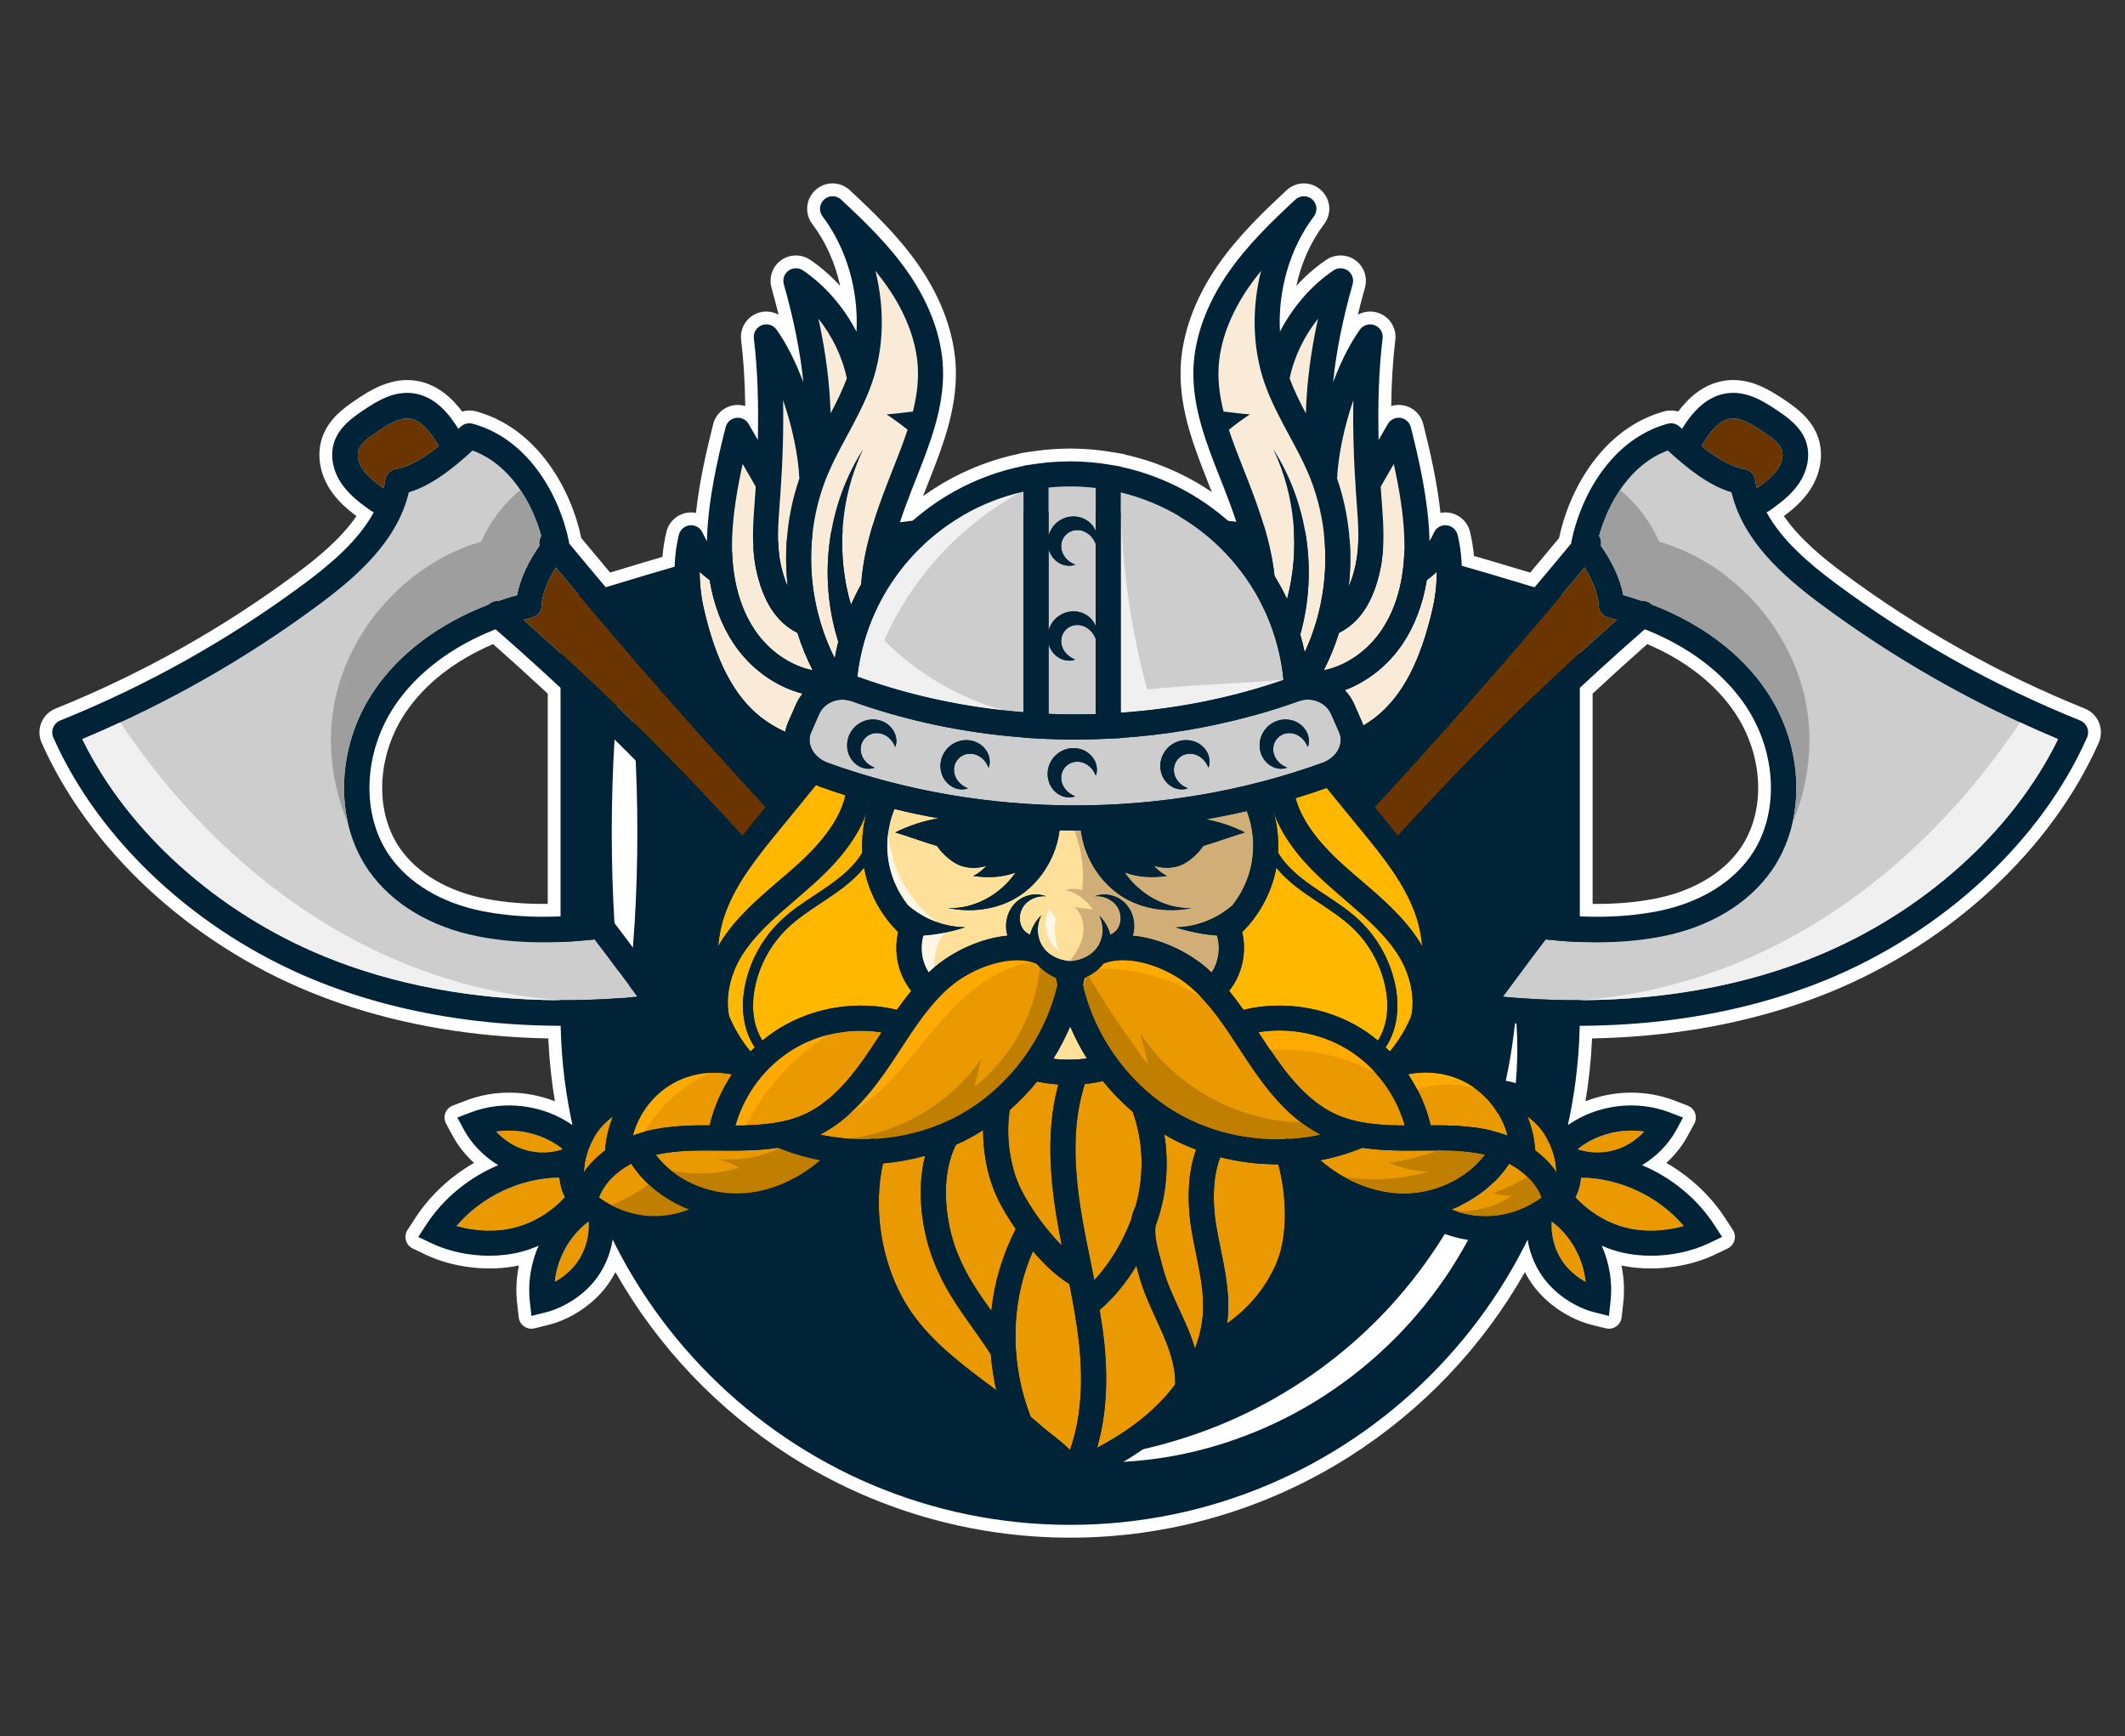
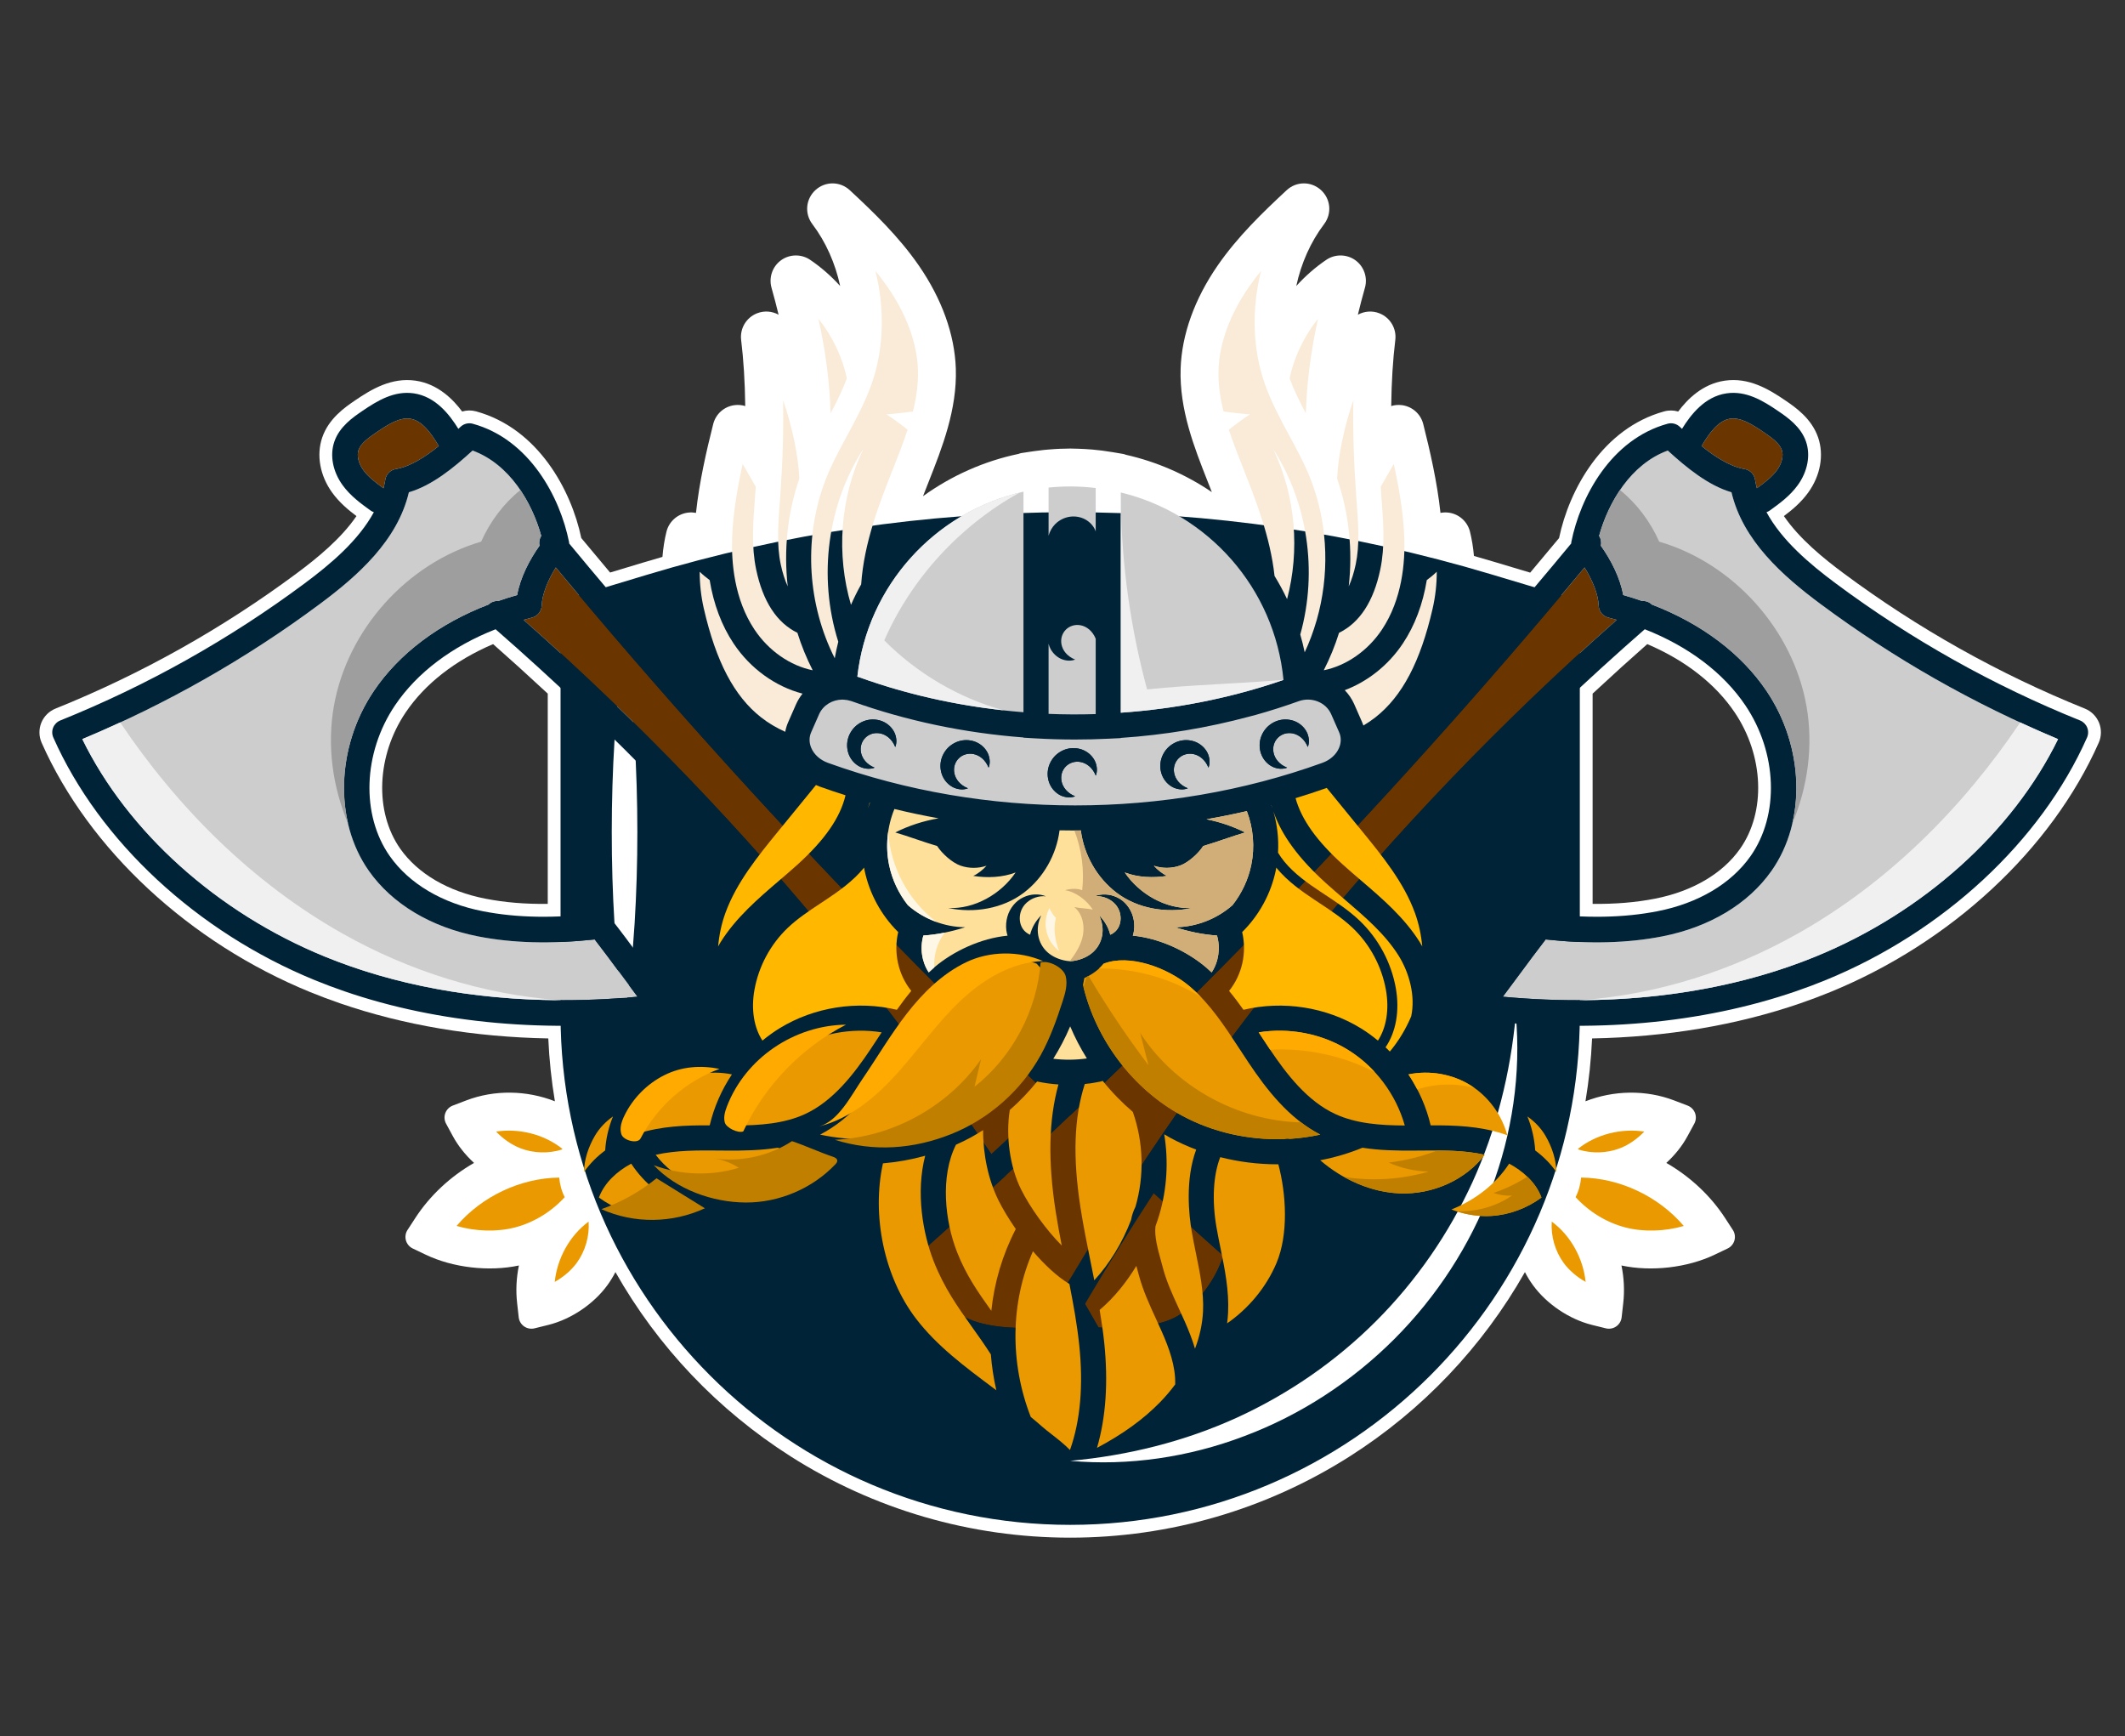
<svg xmlns="http://www.w3.org/2000/svg" width="100%" height="100%" viewBox="0 0 415 339" version="1.1" xml:space="preserve" style="fill-rule:evenodd;clip-rule:evenodd;stroke-linejoin:round;stroke-miterlimit:2;">
  <rect x="0" y="0" width="415" height="339" fill="#333333" stroke="none" />
  <g id="ArtBoard1" transform="matrix(1,0,0,0.839,-41,-46.151)">
    <rect x="41" y="55" width="415" height="404" style="fill:none;" />
    <g id="OBJECTS" transform="matrix(1,0,0,1.192,0,-42.723)">
      <g transform="matrix(1,0,0,1,120.213,278.45)">
        <path d="M0,-57.347C3.767,-62.937 9.656,-67.535 17.088,-70.705C20.375,-67.811 23.885,-64.631 27.759,-61.035L27.759,-19.987C23.34,-19.929 19.341,-20.265 15.586,-21.001C8.279,-22.426 2.373,-25.888 -1.043,-30.748C-6.117,-37.968 -5.688,-48.906 0,-57.347M231.816,-19.987L231.816,-61.035C235.694,-64.636 239.204,-67.816 242.487,-70.705C249.921,-67.534 255.809,-62.937 259.574,-57.347C265.263,-48.905 265.692,-37.968 260.617,-30.748C257.202,-25.888 251.296,-22.426 243.986,-21C240.232,-20.265 236.228,-19.937 231.816,-19.987M330.72,-55.352C330.72,-55.353 330.72,-55.354 330.719,-55.354C330.211,-56.603 329.203,-57.608 327.954,-58.111C311.177,-64.868 295.313,-73.764 280.805,-84.552C276.908,-87.449 272.223,-91.242 269.172,-95.702C270.771,-96.898 272.518,-98.356 273.91,-100.28C276.311,-103.596 277.037,-107.624 275.854,-111.055C274.568,-114.786 271.385,-116.959 269.482,-118.257C266.21,-120.49 262.325,-122.822 257.628,-122.139C253.23,-121.504 250.248,-118.42 248.531,-116.112C247.65,-116.37 246.7,-116.389 245.796,-116.14C233.736,-112.823 227.222,-100.815 225.263,-91.406C223.394,-89.153 221.513,-86.904 219.623,-84.66L212.523,-86.786C211.23,-87.174 209.936,-87.55 208.639,-87.917C208.493,-89.578 208.235,-91.164 207.867,-92.649C207.36,-94.703 205.604,-96.208 203.505,-96.394C203.029,-96.437 202.556,-96.412 202.104,-96.322C201.46,-102.333 200.076,-108.367 198.74,-113.66C198.245,-115.626 196.628,-117.076 194.615,-117.355C193.886,-117.455 193.159,-117.391 192.483,-117.185C192.544,-121.92 192.812,-126.239 193.282,-130.082C193.557,-132.331 192.273,-134.475 190.161,-135.298C188.755,-135.845 187.225,-135.709 185.97,-135.015C186.383,-136.731 186.843,-138.486 187.353,-140.288C187.916,-142.28 187.169,-144.433 185.49,-145.65C183.812,-146.862 181.532,-146.897 179.818,-145.741C177.718,-144.324 175.735,-142.591 173.944,-140.625C174.898,-145.066 176.753,-149.24 179.378,-152.707C180.939,-154.77 180.671,-157.634 178.752,-159.368C176.833,-161.104 173.956,-161.084 172.062,-159.325C167.391,-154.987 162.503,-150.281 158.602,-144.641C154.079,-138.106 151.573,-131.135 151.356,-124.48C151.096,-116.49 154.04,-109.037 156.64,-102.454C156.908,-101.773 157.181,-101.081 157.453,-100.381C152.365,-103.834 146.657,-106.32 140.661,-107.671C140.481,-107.748 140.29,-107.805 140.09,-107.84L138.048,-108.184C137.411,-108.292 136.773,-108.386 136.141,-108.468L135.961,-108.491C135.355,-108.567 134.75,-108.634 134.141,-108.688L133.828,-108.711C133.014,-108.779 132.2,-108.821 131.34,-108.849C130.906,-108.864 130.473,-108.878 130.003,-108.882L129.799,-108.886C129.651,-108.886 129.504,-108.882 129.357,-108.877L129.131,-108.87C128.683,-108.865 128.234,-108.856 127.788,-108.838C127.478,-108.826 127.167,-108.808 126.858,-108.79C126.425,-108.764 125.993,-108.732 125.559,-108.695L125.443,-108.685C125.173,-108.661 124.902,-108.638 124.631,-108.61C124.177,-108.562 123.725,-108.504 123.27,-108.443L123.006,-108.41C122.826,-108.387 122.645,-108.364 122.481,-108.339C122.46,-108.337 122.398,-108.328 122.376,-108.325L120.292,-108.01C120.086,-107.979 119.89,-107.922 119.706,-107.843C112.994,-106.437 106.628,-103.611 101.044,-99.581C101.428,-100.573 101.808,-101.535 102.171,-102.454C104.77,-109.032 107.715,-116.486 107.454,-124.48C107.236,-131.137 104.731,-138.108 100.21,-144.641C96.307,-150.281 91.42,-154.987 86.749,-159.326C84.852,-161.085 81.976,-161.103 80.06,-159.369C78.141,-157.635 77.871,-154.771 79.433,-152.707C82.058,-149.24 83.912,-145.066 84.866,-140.625C83.075,-142.591 81.093,-144.324 78.992,-145.741C77.276,-146.9 74.994,-146.863 73.319,-145.648C71.643,-144.434 70.895,-142.281 71.458,-140.288C71.967,-138.487 72.428,-136.732 72.84,-135.017C71.585,-135.712 70.053,-135.845 68.648,-135.298C66.535,-134.475 65.252,-132.33 65.528,-130.08C65.999,-126.236 66.267,-121.917 66.328,-117.183C65.654,-117.389 64.926,-117.454 64.192,-117.354C62.184,-117.076 60.566,-115.626 60.071,-113.661C58.735,-108.368 57.351,-102.337 56.708,-96.324C56.256,-96.412 55.787,-96.439 55.315,-96.394C53.208,-96.208 51.451,-94.703 50.944,-92.651C50.563,-91.111 50.3,-89.462 50.158,-87.731C48.868,-87.363 47.58,-86.985 46.293,-86.596L39.937,-84.677C38.052,-86.915 36.176,-89.158 34.312,-91.406C32.353,-100.813 25.838,-112.823 13.778,-116.14C12.864,-116.392 11.923,-116.379 11.041,-116.115C9.325,-118.422 6.343,-121.504 1.946,-122.139C-2.746,-122.813 -6.635,-120.49 -9.911,-118.255C-11.813,-116.957 -14.995,-114.785 -16.28,-111.055C-17.462,-107.626 -16.736,-103.597 -14.336,-100.28C-12.946,-98.359 -11.202,-96.903 -9.597,-95.702C-12.647,-91.242 -17.333,-87.449 -21.23,-84.552C-35.739,-73.764 -51.602,-64.868 -68.379,-58.111C-69.629,-57.608 -70.638,-56.602 -71.146,-55.352C-71.652,-54.102 -71.629,-52.678 -71.083,-51.447C-61.842,-30.607 -42.241,-12.41 -18.651,-2.769C-16.737,-1.988 -14.762,-1.246 -12.779,-0.564C-0.354,3.708 13.309,6.01 27.865,6.285C28.048,10.398 28.479,14.503 29.155,18.557C23.635,16.392 17.359,16.277 11.817,18.398L9.206,19.398C8.533,19.655 8.004,20.191 7.755,20.865C7.505,21.541 7.559,22.291 7.902,22.924L9.235,25.384C10.25,27.254 11.68,29.045 13.362,30.588C8.728,33.251 4.742,36.97 1.901,41.333L0.375,43.677C-0.019,44.28 -0.132,45.024 0.062,45.717C0.257,46.41 0.741,46.987 1.391,47.297L3.914,48.503C9.249,51.053 16.266,51.864 22.126,50.617C21.624,53.046 21.503,55.526 21.778,57.96L22.09,60.739C22.171,61.455 22.556,62.101 23.147,62.512C23.738,62.924 24.478,63.06 25.176,62.887L27.891,62.214C32.325,61.112 36.745,58.132 39.428,54.435C40.007,53.637 40.524,52.789 40.977,51.904C49.235,66.476 60.965,78.834 75.177,87.876C91.506,98.266 110.39,103.757 129.788,103.757C149.182,103.757 168.063,98.268 184.391,87.881C198.604,78.84 210.336,66.482 218.597,51.907C219.049,52.789 219.568,53.635 220.148,54.435C222.829,58.131 227.249,61.112 231.685,62.214L234.398,62.887C235.097,63.06 235.837,62.924 236.428,62.512C237.019,62.101 237.404,61.455 237.484,60.739L237.797,57.962C238.071,55.526 237.951,53.046 237.449,50.617C243.307,51.864 250.326,51.053 255.66,48.503L258.184,47.297C258.833,46.987 259.317,46.41 259.513,45.717C259.707,45.024 259.594,44.28 259.2,43.677L257.674,41.333C254.835,36.973 250.849,33.255 246.21,30.591C247.894,29.047 249.325,27.255 250.34,25.384L251.674,22.925C252.018,22.291 252.071,21.541 251.821,20.865C251.571,20.191 251.043,19.655 250.37,19.398L247.758,18.398C242.218,16.278 235.94,16.393 230.42,18.558C231.096,14.505 231.527,10.4 231.711,6.285C246.267,6.01 259.929,3.708 272.353,-0.564C274.336,-1.246 276.312,-1.988 278.225,-2.769C301.816,-12.411 321.417,-30.608 330.655,-51.444C331.204,-52.677 331.228,-54.101 330.72,-55.352" style="fill:white;fill-rule:nonzero;" />
      </g>
      <g transform="matrix(1,0,0,1,250,180.494)">
        <path d="M0,196.713C-53.587,196.713 -97.028,153.272 -97.028,99.685L-97.028,20.669L-82.049,16.146C-28.795,0.065 28.012,0 81.301,15.959L97.028,20.669L97.028,99.685C97.028,153.272 53.588,196.713 0,196.713" style="fill:rgb(1,35,56);fill-rule:nonzero;" />
      </g>
      <g transform="matrix(1,0,0,1,250,281.214)">
        <path d="M0,85.993C11.385,84.95 22.401,82.183 32.549,77.565C42.677,72.929 51.919,66.538 59.742,58.707C67.568,50.878 73.959,41.639 78.594,31.511C83.21,21.364 85.979,10.348 87.028,-1.035C88.07,10.362 86.341,22.123 82.196,33.008C78.1,43.923 71.559,53.96 63.276,62.241C54.99,70.518 44.955,77.059 34.041,81.154C23.155,85.297 11.397,87.028 0,85.993" style="fill:white;fill-rule:nonzero;" />
      </g>
      <g transform="matrix(1,0,0,1,162.971,280.178)">
        <path d="M0,-71.589C1.035,-65.623 1.572,-59.657 1.959,-53.692C2.326,-47.726 2.497,-41.76 2.5,-35.795C2.503,-29.829 2.332,-23.863 1.966,-17.897C1.58,-11.931 1.041,-5.965 0,0C-1.041,-5.965 -1.58,-11.931 -1.966,-17.897C-2.332,-23.863 -2.503,-29.829 -2.499,-35.795C-2.496,-41.76 -2.326,-47.726 -1.959,-53.692C-1.571,-59.657 -1.035,-65.623 0,-71.589" style="fill:white;fill-rule:nonzero;" />
      </g>
      <g transform="matrix(1,0,0,1,155.472,354.599)">
        <path d="M0,-151.579L0,-74.42C0,-22.297 42.405,20.108 94.528,20.108L94.529,20.108C146.652,20.108 189.057,-22.297 189.057,-74.42L189.057,-151.575L175.113,-155.75C122.133,-171.616 66.145,-171.553 13.202,-155.566L0,-151.579ZM94.529,25.108C39.648,25.108 -5,-19.54 -5,-74.42L-5,-155.292L11.757,-160.352C65.643,-176.624 122.626,-176.687 176.546,-160.54L194.057,-155.296L194.057,-74.42C194.057,-19.54 149.409,25.108 94.529,25.108" style="fill:rgb(1,35,56);fill-rule:nonzero;" />
      </g>
      <g transform="matrix(1,0,0,1,111.953,166.981)">
        <path d="M0,6.792C-0.955,5.472 -1.312,3.966 -0.93,2.859C-0.489,1.58 0.92,0.539 2.579,-0.593C4.874,-2.159 7.102,-3.541 9.136,-3.247C11.466,-2.908 13.248,-0.42 14.741,2.09C12.157,4.174 9.173,6.121 6.36,6.581C5.298,6.755 4.466,7.589 4.295,8.652C4.204,9.222 4.082,9.781 3.939,10.333C2.461,9.263 0.98,8.146 0,6.792" style="fill:rgb(107,53,0);fill-rule:nonzero;" />
      </g>
      <g transform="matrix(1,0,0,1,113.992,231.712)">
        <path d="M0,-14.799C-7.386,-3.838 -7.781,10.598 -0.959,20.303C3.575,26.754 11.149,31.296 20.368,33.1C27.145,34.424 34.61,34.62 43.151,33.695C44.862,35.902 46.573,38.217 48.235,40.465C49.313,41.923 50.41,43.408 51.519,44.88C29.162,46.958 8.117,44.271 -9.594,37.026C-30.54,28.466 -48.045,12.719 -56.918,-5.416C-40.448,-12.28 -24.854,-21.148 -10.535,-31.794C-3.129,-37.3 4.633,-44.165 6.861,-53.611C11.37,-54.931 15.581,-58.358 19.3,-61.757C26.556,-59.093 30.895,-51.646 32.712,-45.09C32.345,-44.521 32.226,-43.835 32.374,-43.184C30.427,-40.45 28.611,-36.967 28.003,-33.547C26.747,-33.196 25.522,-32.803 24.317,-32.386C23.628,-32.435 22.935,-32.197 22.41,-31.69C12.764,-27.989 4.951,-22.146 0,-14.799" style="fill:rgb(205,205,205);fill-rule:nonzero;" />
      </g>
      <g transform="matrix(1,0,0,1,271.663,195.886)">
        <path d="M0,142.598C-2.999,144.759 -8.694,145.701 -16.127,145.279C-45.75,93.201 -83.52,46.763 -128.408,7.127C-127.864,6.975 -127.321,6.823 -126.767,6.683C-125.688,6.413 -124.917,5.462 -124.877,4.35C-124.792,2.049 -123.604,-0.706 -122.116,-3.103C-82.787,44.23 -38.959,89.422 8.242,131.275C6.774,135.77 3.828,139.839 0,142.598" style="fill:rgb(107,53,0);fill-rule:nonzero;" />
      </g>
      <g transform="matrix(1,0,0,1,271.663,166.314)">
        <path d="M0,172.17C-2.999,174.331 -8.694,175.273 -16.127,174.851C-45.75,122.773 -83.52,76.335 -128.408,36.699C-127.864,36.547 -127.321,36.395 -126.767,36.255C-125.688,35.985 -124.917,35.034 -124.877,33.922C-124.792,31.621 -123.604,28.866 -122.116,26.469C-82.787,73.802 -38.959,118.994 8.242,160.847C6.774,165.342 3.828,169.411 0,172.17M-157.67,50.599C-165.057,61.561 -165.452,75.996 -158.629,85.701C-154.095,92.152 -146.521,96.694 -137.302,98.498C-130.525,99.822 -123.06,100.019 -114.52,99.093C-112.808,101.3 -111.098,103.615 -109.435,105.863C-108.357,107.321 -107.26,108.806 -106.151,110.278C-128.508,112.357 -149.553,109.669 -167.264,102.424C-188.21,93.864 -205.715,78.117 -214.588,59.982C-198.118,53.118 -182.525,44.251 -168.206,33.604C-160.799,28.098 -153.038,21.233 -150.81,11.787C-146.3,10.467 -142.09,7.041 -138.371,3.641C-131.114,6.305 -126.775,13.753 -124.959,20.309C-125.326,20.878 -125.444,21.563 -125.297,22.214C-127.243,24.948 -129.059,28.431 -129.667,31.852C-130.923,32.202 -132.148,32.595 -133.354,33.012C-134.042,32.963 -134.736,33.201 -135.261,33.708C-144.906,37.409 -152.72,43.253 -157.67,50.599M-159.71,7.46C-160.665,6.14 -161.021,4.633 -160.64,3.526C-160.199,2.248 -158.79,1.207 -157.131,0.074C-154.836,-1.491 -152.608,-2.873 -150.574,-2.58C-148.244,-2.241 -146.462,0.247 -144.969,2.758C-147.553,4.842 -150.537,6.789 -153.35,7.249C-154.412,7.422 -155.244,8.257 -155.415,9.319C-155.506,9.889 -155.628,10.448 -155.771,11C-157.249,9.931 -158.729,8.814 -159.71,7.46M13.505,160.63C13.732,159.724 13.436,158.767 12.736,158.149C-35.219,115.733 -79.696,69.863 -119.507,21.79C-119.515,21.696 -119.512,21.602 -119.531,21.508C-121.276,12.758 -127.243,1.458 -138.334,-1.593C-139.171,-1.823 -140.067,-1.603 -140.702,-1.012C-140.845,-0.878 -140.997,-0.737 -141.149,-0.595C-142.849,-3.34 -145.58,-6.911 -149.861,-7.528C-153.67,-8.077 -156.933,-6.114 -159.949,-4.056C-161.702,-2.86 -164.351,-1.052 -165.367,1.897C-166.284,4.557 -165.684,7.733 -163.76,10.391C-162.223,12.517 -160.145,14.014 -158.312,15.336C-158.107,15.483 -157.889,15.595 -157.662,15.673C-157.658,15.675 -157.654,15.675 -157.65,15.676C-160.667,21.209 -166.016,25.746 -171.188,29.591C-185.871,40.508 -201.921,49.508 -218.896,56.344C-219.525,56.598 -220.023,57.095 -220.279,57.724C-220.534,58.352 -220.522,59.058 -220.247,59.677C-211.262,79.94 -192.162,97.65 -169.155,107.053C-167.277,107.82 -165.363,108.539 -163.416,109.208C-144.994,115.543 -123.611,117.47 -101.15,114.773C-100.252,114.665 -99.482,114.081 -99.137,113.245C-98.792,112.409 -98.925,111.452 -99.486,110.742C-101.477,108.219 -103.479,105.511 -105.414,102.892C-107.377,100.236 -109.407,97.491 -111.451,94.901C-111.993,94.216 -112.849,93.862 -113.714,93.968C-122.316,95.01 -129.718,94.886 -136.342,93.59C-144.293,92.039 -150.751,88.215 -154.539,82.826C-160.195,74.777 -159.778,62.674 -153.523,53.393C-149.216,47.001 -142.375,41.868 -133.877,38.532C-88.114,78.508 -49.736,125.58 -19.813,178.486C-19.509,179.024 -19.021,179.424 -18.45,179.62C-18.251,179.689 -18.042,179.732 -17.827,179.749C-11.282,180.247 -2.369,180.04 2.924,176.227C8.096,172.497 11.953,166.813 13.505,160.63" style="fill:rgb(1,35,56);fill-rule:nonzero;" />
      </g>
      <g transform="matrix(1,0,0,1,104.399,231.555)">
        <path d="M0,37.182C13.601,42.745 29.171,45.611 45.788,45.704C30.997,44.619 16.428,39.998 3.478,32.695C-14.062,22.804 -28.699,8.202 -39.929,-8.522C-42.375,-7.394 -44.836,-6.296 -47.324,-5.259C-38.451,12.875 -20.946,28.622 0,37.182" style="fill:rgb(240,240,240);fill-rule:nonzero;" />
      </g>
      <g transform="matrix(1,0,0,1,113.992,203.591)">
        <path d="M0,13.322C4.951,5.975 12.764,0.132 22.41,-3.569C22.935,-4.076 23.628,-4.314 24.317,-4.265C25.522,-4.682 26.747,-5.075 28.003,-5.426C28.611,-8.846 30.427,-12.329 32.374,-15.063C32.226,-15.714 32.344,-16.4 32.712,-16.969C31.886,-19.947 30.534,-23.106 28.63,-25.921C25.346,-23.288 22.732,-19.782 20.972,-15.848C6.437,-11.598 -5.17,1.367 -7.792,16.282C-9.148,23.998 -8.049,32.035 -4.998,39.243C-6.979,30.832 -5.299,21.186 0,13.322" style="fill:rgb(158,158,158);fill-rule:nonzero;" />
      </g>
      <g transform="matrix(1,0,0,1,384.108,163.441)">
        <path d="M0,13.873C-0.143,13.321 -0.265,12.762 -0.356,12.192C-0.526,11.13 -1.359,10.295 -2.421,10.122C-5.234,9.662 -8.218,7.715 -10.802,5.631C-9.31,3.12 -7.526,0.632 -5.196,0.293C-3.163,0 -0.935,1.382 1.36,2.947C3.02,4.08 4.428,5.121 4.869,6.399C5.25,7.506 4.894,9.013 3.939,10.332C2.959,11.687 1.478,12.804 0,13.873" style="fill:rgb(107,53,0);fill-rule:nonzero;" />
      </g>
      <g transform="matrix(1,0,0,1,363.598,248.603)">
        <path d="M0,-48.581C-0.525,-49.088 -1.219,-49.326 -1.907,-49.277C-3.113,-49.694 -4.338,-50.087 -5.594,-50.437C-6.202,-53.858 -8.019,-57.341 -9.964,-60.075C-9.816,-60.726 -9.936,-61.412 -10.303,-61.98C-8.485,-68.537 -4.146,-75.984 3.109,-78.648C6.828,-75.248 11.039,-71.822 15.549,-70.502C17.776,-61.056 25.538,-54.191 32.944,-48.685C47.264,-38.039 62.857,-29.171 79.327,-22.307C70.454,-4.172 52.949,11.575 32.003,20.135C14.292,27.38 -6.753,30.067 -29.11,27.989C-28.001,26.517 -26.903,25.032 -25.826,23.574C-24.164,21.326 -22.453,19.011 -20.741,16.804C-12.201,17.73 -4.736,17.533 2.041,16.209C11.261,14.405 18.834,9.863 23.368,3.412C30.19,-6.293 29.796,-20.728 22.409,-31.69C17.459,-39.037 9.646,-44.88 0,-48.581" style="fill:rgb(205,205,205);fill-rule:nonzero;" />
      </g>
      <g transform="matrix(1,0,0,1,220.095,207.209)">
        <path d="M0,119.951C47.2,78.098 91.028,32.907 130.358,-14.426C131.846,-12.03 133.034,-9.275 133.118,-6.973C133.159,-5.862 133.931,-4.91 135.009,-4.64C135.563,-4.501 136.106,-4.349 136.649,-4.196C91.762,35.439 53.992,81.877 24.369,133.955C16.937,134.377 11.241,133.435 8.242,131.274C4.414,128.515 1.467,124.446 0,119.951" style="fill:rgb(107,53,0);fill-rule:nonzero;" />
      </g>
      <g transform="matrix(1,0,0,1,220.095,177.636)">
        <path d="M0,149.524C47.2,107.671 91.028,62.48 130.358,15.147C131.846,17.543 133.034,20.298 133.118,22.6C133.159,23.711 133.931,24.663 135.009,24.933C135.563,25.072 136.106,25.224 136.649,25.377C91.762,65.012 53.992,111.45 24.369,163.528C16.937,163.95 11.241,163.008 8.242,160.847C4.414,158.088 1.467,154.019 0,149.524M143.503,22.385C142.978,21.878 142.284,21.64 141.596,21.689C140.39,21.272 139.165,20.879 137.909,20.529C137.301,17.108 135.484,13.625 133.539,10.891C133.687,10.24 133.567,9.555 133.2,8.986C135.018,2.43 139.356,-5.018 146.612,-7.682C150.331,-4.282 154.542,-0.856 159.052,0.464C161.279,9.91 169.041,16.775 176.447,22.281C190.767,32.928 206.36,41.795 222.83,48.66C213.957,66.795 196.452,82.542 175.506,91.101C157.795,98.346 136.75,101.034 114.393,98.956C115.502,97.483 116.6,95.999 117.677,94.541C119.339,92.293 121.05,89.977 122.762,87.77C131.302,88.696 138.767,88.5 145.544,87.175C154.764,85.372 162.337,80.83 166.871,74.378C173.693,64.673 173.299,50.238 165.912,39.276C160.962,31.93 153.148,26.086 143.503,22.385M164.013,-0.323C163.87,-0.874 163.748,-1.434 163.656,-2.003C163.486,-3.066 162.653,-3.9 161.592,-4.074C158.778,-4.534 155.795,-6.481 153.211,-8.565C154.703,-11.076 156.486,-13.563 158.816,-13.902C160.85,-14.196 163.078,-12.814 165.373,-11.248C167.032,-10.116 168.44,-9.075 168.882,-7.796C169.263,-6.689 168.906,-5.183 167.952,-3.863C166.972,-2.509 165.49,-1.392 164.013,-0.323M5.318,164.904C10.611,168.717 19.524,168.924 26.068,168.426C26.284,168.41 26.493,168.366 26.692,168.297C27.263,168.101 27.75,167.702 28.055,167.164C57.978,114.257 96.355,67.185 142.119,27.209C150.616,30.545 157.458,35.678 161.765,42.07C168.02,51.352 168.438,63.455 162.78,71.503C158.993,76.892 152.535,80.716 144.584,82.267C137.96,83.563 130.559,83.687 121.956,82.645C121.091,82.54 120.234,82.893 119.693,83.579C117.648,86.169 115.619,88.914 113.656,91.569C111.721,94.188 109.719,96.896 107.728,99.42C107.167,100.129 107.034,101.086 107.379,101.922C107.725,102.758 108.494,103.342 109.392,103.45C131.853,106.147 153.235,104.22 171.657,97.885C173.605,97.216 175.519,96.498 177.397,95.73C200.403,86.328 219.504,68.617 228.489,48.354C228.764,47.735 228.775,47.029 228.521,46.401C228.266,45.773 227.767,45.275 227.138,45.022C210.163,38.186 194.112,29.185 179.431,18.269C174.258,14.423 168.909,9.886 165.893,4.354C165.896,4.352 165.899,4.352 165.903,4.351C166.13,4.273 166.349,4.16 166.554,4.014C168.386,2.691 170.465,1.194 172.002,-0.932C173.926,-3.59 174.526,-6.766 173.608,-9.426C172.592,-12.375 169.943,-14.183 168.19,-15.378C165.175,-17.436 161.912,-19.4 158.103,-18.851C153.822,-18.233 151.091,-14.663 149.392,-11.918C149.239,-12.06 149.087,-12.201 148.943,-12.335C148.309,-12.926 147.412,-13.146 146.576,-12.916C135.485,-9.865 129.519,1.436 127.772,10.186C127.754,10.279 127.757,10.373 127.749,10.467C87.938,58.541 43.461,104.411 -4.495,146.826C-5.194,147.444 -5.49,148.401 -5.263,149.307C-3.711,155.49 0.146,161.174 5.318,164.904" style="fill:rgb(1,35,56);fill-rule:nonzero;" />
      </g>
      <g transform="matrix(1,0,0,1,395.601,231.555)">
        <path d="M0,37.182C-13.601,42.745 -29.171,45.611 -45.788,45.704C-30.996,44.619 -16.428,39.998 -3.478,32.695C14.062,22.804 28.699,8.202 39.93,-8.522C42.376,-7.394 44.836,-6.296 47.324,-5.259C38.451,12.875 20.946,28.622 0,37.182" style="fill:rgb(240,240,240);fill-rule:nonzero;" />
      </g>
      <g transform="matrix(1,0,0,1,386.008,203.591)">
        <path d="M0,13.322C-4.95,5.975 -12.764,0.132 -22.409,-3.569C-22.935,-4.076 -23.628,-4.314 -24.316,-4.265C-25.522,-4.682 -26.747,-5.075 -28.003,-5.426C-28.611,-8.846 -30.427,-12.329 -32.373,-15.063C-32.226,-15.714 -32.345,-16.4 -32.712,-16.969C-31.887,-19.947 -30.534,-23.106 -28.63,-25.921C-25.346,-23.288 -22.732,-19.782 -20.972,-15.848C-6.437,-11.598 5.17,1.367 7.792,16.282C9.148,23.998 8.049,32.035 4.997,39.243C6.979,30.832 5.3,21.186 0,13.322" style="fill:rgb(158,158,158);fill-rule:nonzero;" />
      </g>
      <g transform="matrix(1,0,0,1,298.4,162.685)">
        <path d="M0,-18.462C-2.717,-15.062 -4.679,-10.987 -5.542,-6.81C-4.676,-4.492 -3.581,-2.265 -2.378,0C-2.191,-6.028 -1.417,-12.023 0,-18.462" style="fill:rgb(249,235,215);fill-rule:nonzero;" />
      </g>
      <g transform="matrix(1,0,0,1,310.886,180.517)">
        <path d="M0,24.396C3.95,18.467 4.551,11.295 4.36,6.324C4.181,1.649 3.336,-3.282 2.312,-7.942L-0.236,-3.515C-0.214,-3.186 -0.199,-2.867 -0.177,-2.535C-0.135,-1.939 -0.09,-1.341 -0.045,-0.743C0.282,3.628 0.621,8.148 -0.322,12.651C-1.631,18.9 -4.341,23.05 -8.379,25.024C-9.164,27.539 -10.166,29.984 -11.364,32.338C-6.997,31.452 -2.783,28.574 0,24.396" style="fill:rgb(249,235,215);fill-rule:nonzero;" />
      </g>
      <g transform="matrix(1,0,0,1,204.711,138.102)">
        <path d="M0,69.179C-4.054,56.341 -2.018,42.245 4.878,31.565C0.282,41.181 -0.389,52.254 2.481,61.975C3.082,60.605 3.747,59.27 4.471,57.973C5.033,49.761 8.072,42.048 10.788,35.174C11.748,32.743 12.718,30.28 13.534,27.794C12.215,26.725 10.845,25.72 9.421,24.795C11.107,24.669 12.848,24.435 14.569,24.239C15.244,21.546 15.646,18.832 15.557,16.11C15.386,10.879 13.334,5.281 9.624,-0.08C8.878,-1.159 8.082,-2.207 7.249,-3.23C9.097,4.085 8.939,11.946 6.53,18.795C5.258,22.409 3.449,25.757 1.701,28.993C0.354,31.487 -0.919,33.842 -1.974,36.32C-2.277,37.033 -2.559,37.753 -2.82,38.481C-2.829,38.504 -2.835,38.527 -2.844,38.55C-6.766,49.524 -5.945,62.017 -0.69,72.409C-0.495,71.32 -0.269,70.241 0,69.179" style="fill:rgb(249,235,215);fill-rule:nonzero;" />
      </g>
      <g transform="matrix(1,0,0,1,303.625,200.512)">
        <path d="M0,16.229C0.739,17 1.365,17.893 1.82,18.908C2.338,20.094 2.847,21.254 3.361,22.414C3.468,22.647 3.558,22.885 3.642,23.125C4.464,22.637 5.245,22.112 5.976,21.539C11.225,17.418 14.779,10.666 17.161,0.289C17.704,-2.079 17.972,-4.533 17.965,-6.896C17.357,-6.3 16.699,-5.765 16.019,-5.262C15.254,-0.589 13.683,3.605 11.342,7.119C8.507,11.375 4.437,14.56 0,16.229" style="fill:rgb(249,235,215);fill-rule:nonzero;" />
      </g>
      <g transform="matrix(1,0,0,1,294.015,264.771)">
        <path d="M0,-26.949C1.146,-22.773 4.14,-18.584 9.241,-13.974C10.41,-12.918 11.611,-11.888 12.815,-10.858C16.961,-7.307 21.248,-3.636 24.276,1.193C24.445,1.462 24.586,1.731 24.742,2C24.54,-0.229 24.081,-2.433 23.314,-4.544C21.147,-10.508 16.954,-15.644 12.898,-20.611L6.091,-28.949C4.078,-28.237 2.047,-27.57 0,-26.949" style="fill:rgb(255,183,0);fill-rule:nonzero;" />
      </g>
      <g transform="matrix(1,0,0,1,304.401,160.12)">
        <path d="M0,36.354C0.556,35.118 1.018,33.695 1.364,32.043C2.165,28.219 1.866,24.237 1.551,20.02C1.505,19.414 1.46,18.807 1.418,18.202C0.963,11.65 0.791,5.567 0.901,0C-0.849,5.085 -2.052,10.65 -2.275,15.297C0.062,22.042 0.794,29.282 0,36.354" style="fill:rgb(249,235,215);fill-rule:nonzero;" />
      </g>
      <g transform="matrix(1,0,0,1,259.886,221.138)">
        <path d="M0,-42.999L0,0C10.852,-0.756 21.586,-2.879 31.773,-6.4C30.042,-24.376 17.015,-38.885 0,-42.999" style="fill:rgb(205,205,205);fill-rule:nonzero;" />
      </g>
      <g transform="matrix(1,0,0,1,234.068,228.137)">
        <path d="M0,3.731C-0.626,2.147 -1.809,1.3 -2.931,1.075C-4.061,0.846 -5.133,1.211 -5.841,1.92C-6.553,2.627 -6.92,3.701 -6.69,4.832C-6.466,5.957 -5.615,7.14 -4.031,7.762C-4.827,8.085 -5.785,8.031 -6.669,7.679C-7.548,7.313 -8.324,6.615 -8.819,5.715C-9.314,4.812 -9.501,3.73 -9.349,2.674C-9.193,1.614 -8.678,0.61 -7.921,-0.159C-7.153,-0.917 -6.148,-1.433 -5.088,-1.591C-4.032,-1.742 -2.949,-1.558 -2.045,-1.061C-1.145,-0.566 -0.446,0.211 -0.08,1.09C0.272,1.976 0.325,2.934 0,3.731M-18.229,-0.3C-18.855,-1.884 -20.038,-2.731 -21.161,-2.956C-22.291,-3.185 -23.362,-2.819 -24.071,-2.11C-24.783,-1.405 -25.149,-0.33 -24.919,0.801C-24.695,1.926 -23.845,3.109 -22.26,3.731C-23.057,4.053 -24.015,4 -24.899,3.648C-25.777,3.282 -26.554,2.584 -27.049,1.684C-27.543,0.781 -27.73,-0.301 -27.579,-1.356C-27.422,-2.416 -26.907,-3.421 -26.15,-4.19C-25.382,-4.949 -24.378,-5.464 -23.317,-5.622C-22.262,-5.772 -21.178,-5.589 -20.275,-5.092C-19.374,-4.597 -18.675,-3.82 -18.309,-2.941C-17.958,-2.055 -17.904,-1.097 -18.229,-0.3M11.583,4.234C11.74,3.173 12.255,2.169 13.012,1.4C13.78,0.642 14.784,0.126 15.845,-0.031C16.901,-0.182 17.984,0.002 18.887,0.498C19.789,0.993 20.487,1.771 20.853,2.649C21.205,3.535 21.258,4.494 20.933,5.29C20.307,3.706 19.125,2.859 18.001,2.635C16.872,2.405 15.8,2.771 15.091,3.48C14.379,4.186 14.013,5.26 14.243,6.391C14.467,7.516 15.317,8.699 16.902,9.321C16.106,9.644 15.147,9.59 14.263,9.238C13.385,8.872 12.609,8.174 12.113,7.274C11.619,6.371 11.432,5.289 11.583,4.234M33.586,2.674C33.743,1.614 34.258,0.61 35.015,-0.159C35.783,-0.917 36.788,-1.433 37.847,-1.591C38.904,-1.742 39.987,-1.558 40.89,-1.061C41.792,-0.566 42.49,0.211 42.856,1.09C43.208,1.976 43.26,2.934 42.936,3.731C42.31,2.147 41.126,1.3 40.004,1.075C38.875,0.846 37.803,1.211 37.094,1.92C36.382,2.627 36.016,3.701 36.246,4.832C36.47,5.957 37.32,7.14 38.905,7.762C38.109,8.085 37.15,8.031 36.266,7.679C35.388,7.313 34.612,6.615 34.117,5.715C33.622,4.812 33.434,3.73 33.586,2.674M52.986,-1.356C53.142,-2.416 53.658,-3.421 54.415,-4.19C55.182,-4.949 56.186,-5.464 57.247,-5.622C58.303,-5.772 59.386,-5.589 60.29,-5.092C61.191,-4.597 61.889,-3.82 62.255,-2.941C62.607,-2.055 62.66,-1.097 62.335,-0.3C61.709,-1.884 60.526,-2.731 59.404,-2.956C58.274,-3.185 57.203,-2.819 56.494,-2.11C55.782,-1.405 55.415,-0.33 55.645,0.801C55.869,1.926 56.719,3.109 58.304,3.731C57.507,4.053 56.549,4 55.666,3.648C54.788,3.282 54.011,2.584 53.516,1.684C53.021,0.781 52.834,-0.301 52.986,-1.356M6.811,-2.165C-4.683,-3.037 -16.037,-5.395 -26.783,-9.256C-26.826,-9.27 -26.872,-9.277 -26.914,-9.29C-27.133,-9.362 -27.354,-9.421 -27.576,-9.463C-27.782,-9.5 -27.994,-9.519 -28.207,-9.532C-28.28,-9.537 -28.354,-9.549 -28.428,-9.55L-28.597,-9.557C-30.511,-9.537 -32.31,-8.472 -33.1,-6.709C-33.6,-5.563 -34.114,-4.393 -34.632,-3.225C-35.076,-2.251 -35.075,-1.162 -34.64,-0.133C-34.082,1.186 -32.885,2.254 -31.356,2.799C-0.684,13.87 34.489,13.871 65.151,2.803L65.16,2.799C66.69,2.254 67.886,1.186 68.445,-0.133C68.879,-1.162 68.88,-2.251 68.448,-3.2C67.918,-4.393 67.404,-5.562 66.893,-6.733C65.866,-9.024 63.091,-10.14 60.586,-9.255L60.585,-9.255C57.808,-8.257 54.99,-7.359 52.138,-6.561C51.73,-6.447 51.317,-6.351 50.907,-6.24C42.737,-4.043 34.314,-2.647 25.819,-2.078L25.819,-2.04L23.49,-1.925C21.292,-1.816 19.084,-1.762 16.879,-1.762C14.283,-1.762 11.689,-1.837 9.119,-1.988L6.811,-2.123L6.811,-2.165Z" style="fill:rgb(205,205,205);fill-rule:nonzero;" />
      </g>
      <g transform="matrix(1,0,0,1,208.923,184.768)">
        <path d="M0,29.492L0.011,29.496C10.23,33.168 21.026,35.416 31.956,36.279L31.956,-6.787C14.82,-2.954 1.52,11.419 -0.486,29.334C-0.322,29.383 -0.16,29.435 0,29.492" style="fill:rgb(205,205,205);fill-rule:nonzero;" />
      </g>
      <g transform="matrix(1,0,0,1,249.913,180.58)">
        <path d="M0,2.298C1.056,2.147 2.139,2.331 3.042,2.827C3.943,3.322 4.642,4.1 5.008,4.979C5.035,5.046 5.048,5.116 5.071,5.184L5.071,-3.311C1.97,-3.684 -1.075,-3.708 -4.131,-3.399L-4.131,6.006C-3.901,5.156 -3.455,4.361 -2.833,3.73C-2.065,2.971 -1.061,2.456 0,2.298" style="fill:rgb(205,205,205);fill-rule:nonzero;" />
      </g>
      <g transform="matrix(1,0,0,1,206.378,151.032)">
        <path d="M0,4.843C-0.864,0.666 -2.825,-3.409 -5.542,-6.809C-4.125,-0.37 -3.35,5.624 -3.164,11.652C-1.961,9.387 -0.866,7.161 0,4.843" style="fill:rgb(249,235,215);fill-rule:nonzero;" />
      </g>
      <g transform="matrix(1,0,0,1,249.913,189.023)">
-         <path d="M0,12.387C1.056,12.236 2.139,12.42 3.042,12.916C3.943,13.411 4.642,14.189 5.008,15.068C5.035,15.135 5.048,15.205 5.071,15.273L5.071,-0.86C4.441,-2.42 3.27,-3.256 2.156,-3.479C1.026,-3.708 -0.045,-3.343 -0.754,-2.634C-1.466,-1.928 -1.833,-0.854 -1.603,0.278C-1.378,1.402 -0.528,2.586 1.057,3.207C0.261,3.53 -0.698,3.477 -1.582,3.125C-2.46,2.758 -3.236,2.06 -3.732,1.16C-3.911,0.834 -4.035,0.479 -4.131,0.115L-4.131,16.095C-3.901,15.245 -3.455,14.45 -2.833,13.819C-2.065,13.06 -1.061,12.545 0,12.387" style="fill:rgb(205,205,205);fill-rule:nonzero;" />
-       </g>
+         </g>
      <g transform="matrix(1,0,0,1,254.984,203.944)">
        <path d="M0,17.465L0,2.752C-0.63,1.192 -1.802,0.355 -2.915,0.132C-4.045,-0.097 -5.116,0.268 -5.825,0.977C-6.537,1.683 -6.904,2.757 -6.674,3.889C-6.45,5.013 -5.599,6.197 -4.015,6.819C-4.811,7.141 -5.769,7.088 -6.653,6.736C-7.531,6.369 -8.308,5.672 -8.803,4.772C-8.982,4.445 -9.106,4.09 -9.203,3.726L-9.203,17.424C-6.147,17.548 -3.067,17.562 0,17.465" style="fill:rgb(205,205,205);fill-rule:nonzero;" />
      </g>
      <g transform="matrix(1,0,0,1,289.91,149.785)">
        <path d="M0,44.651C0.893,46.111 1.717,47.618 2.448,49.179C4.949,39.733 4.159,29.132 -0.263,19.882C6.382,30.174 8.508,43.636 5.027,56.09C5.354,57.231 5.647,58.387 5.889,59.563C6.815,57.577 7.581,55.519 8.189,53.417C8.205,53.349 8.229,53.285 8.25,53.218C10.695,44.628 10.473,35.29 7.452,26.853C7.449,26.844 7.446,26.835 7.443,26.827C7.179,26.089 6.896,25.359 6.589,24.637C5.534,22.159 4.263,19.804 2.915,17.311C1.166,14.074 -0.643,10.727 -1.915,7.112C-4.324,0.263 -4.481,-7.598 -2.634,-14.912C-3.467,-13.89 -4.263,-12.842 -5.009,-11.763C-8.719,-6.402 -10.771,-0.804 -10.941,4.427C-11.03,7.15 -10.628,9.863 -9.954,12.556C-8.232,12.753 -6.492,12.986 -4.807,13.112C-6.229,14.037 -7.6,15.042 -8.918,16.111C-8.104,18.597 -7.133,21.061 -6.173,23.491C-3.639,29.906 -0.823,37.053 0,44.651" style="fill:rgb(249,235,215);fill-rule:nonzero;" />
      </g>
      <g transform="matrix(1,0,0,1,200.032,273.303)">
-         <path d="M0,-18.869C-1.2,-17.784 -2.434,-16.726 -3.67,-15.668C-7.716,-12.204 -11.538,-8.931 -14.168,-4.734C-16.317,-1.309 -17.471,3.235 -16.632,7.117C-15.583,9.603 -14.184,11.928 -12.459,13.993C-12.184,13.712 -11.905,13.434 -11.619,13.163C-13.648,10.209 -14.411,6.068 -13.633,1.653C-12.749,-3.366 -10.228,-8.067 -6.537,-11.583C-4.493,-13.531 -2.128,-15.093 0.159,-16.603L1.144,-17.254C3.599,-18.89 6.16,-20.684 8.117,-23.053C8.594,-23.631 9.01,-24.227 9.375,-24.832C9.22,-27.538 9.52,-30.26 10.275,-32.862C8.672,-28.223 5.322,-23.678 0,-18.869" style="fill:rgb(255,183,0);fill-rule:nonzero;" />
-       </g>
+         </g>
      <g transform="matrix(1,0,0,1,253.259,282.703)">
        <path d="M0,5.938C-1.248,3.936 -2.343,1.841 -3.259,-0.326C-4.186,1.864 -5.292,3.982 -6.557,6.002C-4.38,6.264 -2.17,6.243 0,5.938" style="fill:rgb(255,224,154);fill-rule:nonzero;" />
      </g>
      <g transform="matrix(1,0,0,1,248.356,293.144)">
        <path d="M0,32.033C-0.427,29.845 -0.836,27.634 -1.18,25.422C-2.723,15.496 -2.558,7.514 -0.649,0.579C-2.05,0.486 -3.442,0.287 -4.814,0C-6.432,2.007 -8.221,3.87 -10.152,5.565C-10.964,10.684 -10.135,16.677 -7.946,21.063C-6.179,24.606 -3.105,28.902 0,32.033" style="fill:rgb(234,154,0);fill-rule:nonzero;" />
      </g>
      <g transform="matrix(1,0,0,1,232.993,337.916)">
        <path d="M0,-35.284C-0.805,-34.77 -1.623,-34.276 -2.462,-33.82C-3.387,-33.317 -4.337,-32.861 -5.299,-32.43C-8.404,-26.255 -7.472,-17.537 -5.079,-11.451C-3.307,-6.942 -1.026,-3.69 1.606,0C2.187,-5.563 3.789,-10.969 6.382,-15.969C4.995,-17.965 3.834,-19.905 3.029,-21.519C1.032,-25.523 -0.011,-30.465 0,-35.284" style="fill:rgb(234,154,0);fill-rule:nonzero;" />
      </g>
      <g transform="matrix(1,0,0,1,320.398,292.866)">
        <path d="M0,8.837C4.687,8.818 9.474,8.971 14.095,10.475C14.388,10.57 14.683,10.677 14.979,10.788C13.896,6.802 11.317,3.23 7.802,1.031C4.22,-1.208 -0.217,-1.951 -4.339,-1.108C-2.318,1.916 -0.831,5.294 0,8.837" style="fill:rgb(234,154,0);fill-rule:nonzero;" />
      </g>
      <g transform="matrix(-0.014,-1,-1,0.014,357.039,302.955)">
        <path d="M-3.207,-0.34C-2.57,-2.037 -1.425,-3.719 -0.039,-5.076C0.713,-0.577 -0.432,4.298 -3.207,7.892C-3.256,7.88 -3.304,7.866 -3.352,7.854C-4.229,5.225 -4.182,2.253 -3.207,-0.34" style="fill:rgb(234,154,0);fill-rule:nonzero;" />
      </g>
      <g transform="matrix(1,0,0,1,289.273,239.794)">
        <path d="M0,-0.619C0.073,-0.411 0.146,-0.203 0.214,0.006C0.148,-0.204 0.081,-0.414 0.022,-0.625C0.015,-0.623 0.007,-0.621 0,-0.619" style="fill:rgb(255,192,39);fill-rule:nonzero;" />
      </g>
      <g transform="matrix(1,0,0,1,306.748,253.788)">
        <path d="M0,28.957C1.177,29.679 2.293,30.492 3.355,31.371C4.997,28.853 5.594,25.318 4.923,21.509C4.109,16.898 1.795,12.58 -1.595,9.351C-3.513,7.523 -5.804,6.012 -8.02,4.548L-9.01,3.893C-11.474,2.252 -14.28,0.286 -16.407,-2.29C-16.441,-2.331 -16.469,-2.373 -16.503,-2.414C-16.532,-2.253 -16.548,-2.091 -16.581,-1.93C-17.523,2.655 -19.839,6.901 -23.161,10.184C-22.213,14.219 -23.167,18.493 -25.715,21.668C-24.724,22.86 -23.796,24.099 -22.904,25.356C-15.189,23.517 -6.77,24.809 0,28.957" style="fill:rgb(255,183,0);fill-rule:nonzero;" />
      </g>
      <g transform="matrix(1,0,0,1,314.137,259.17)">
        <path d="M0,9.398C-2.631,5.203 -6.451,1.93 -10.495,-1.534C-11.732,-2.592 -12.968,-3.652 -14.169,-4.737C-19.49,-9.545 -22.84,-14.089 -24.443,-18.728C-23.688,-16.126 -23.389,-13.405 -23.544,-10.699C-23.18,-10.094 -22.764,-9.498 -22.286,-8.921C-20.328,-6.551 -17.768,-4.756 -15.313,-3.122L-14.329,-2.471C-12.041,-0.96 -9.676,0.601 -7.632,2.549C-3.94,6.065 -1.42,10.766 -0.536,15.786C0.241,20.201 -0.521,24.342 -2.55,27.295C-2.264,27.566 -1.985,27.844 -1.709,28.126C0.016,26.06 1.415,23.734 2.464,21.249C3.303,17.366 2.148,12.823 0,9.398" style="fill:rgb(255,183,0);fill-rule:nonzero;" />
      </g>
      <g transform="matrix(1,0,0,1,288.976,297.502)">
        <path d="M0,-10.679C3.252,-5.825 7.319,-0.522 12.827,2.01C16.913,3.889 21.694,4.213 26.372,4.231C24.651,-1.855 20.61,-7.266 15.209,-10.576C10.064,-13.731 3.785,-14.91 -2.16,-13.955C-2.024,-13.748 -1.887,-13.54 -1.751,-13.333C-1.169,-12.445 -0.589,-11.557 0,-10.679" style="fill:rgb(234,154,0);fill-rule:nonzero;" />
      </g>
      <g transform="matrix(1,0,0,1,218.967,261.076)">
        <path d="M0,14.38C-2.547,11.205 -3.501,6.931 -2.553,2.896C-5.875,-0.386 -8.19,-4.632 -9.133,-9.218C-9.166,-9.379 -9.182,-9.541 -9.211,-9.702C-9.245,-9.661 -9.272,-9.619 -9.306,-9.578C-11.433,-7.003 -14.24,-5.036 -16.705,-3.395L-17.695,-2.74C-19.911,-1.276 -22.202,0.235 -24.119,2.063C-27.509,5.292 -29.824,9.61 -30.637,14.221C-31.308,18.03 -30.711,21.566 -29.069,24.082C-28.007,23.204 -26.891,22.391 -25.714,21.669C-18.945,17.52 -10.525,16.228 -2.811,18.068C-1.919,16.81 -0.991,15.572 0,14.38" style="fill:rgb(255,183,0);fill-rule:nonzero;" />
      </g>
      <g transform="matrix(1,0,0,1,211.024,297.503)">
        <path d="M0,-10.68C0.588,-11.558 1.169,-12.445 1.75,-13.333C1.886,-13.54 2.023,-13.749 2.16,-13.956C-3.786,-14.91 -10.065,-13.73 -15.208,-10.577C-20.61,-7.267 -24.651,-1.856 -26.372,4.23C-21.691,4.214 -16.913,3.888 -12.827,2.009C-7.319,-0.523 -3.252,-5.826 0,-10.68" style="fill:rgb(234,154,0);fill-rule:nonzero;" />
      </g>
      <g transform="matrix(1,0,0,1,210.512,238.672)">
        <path d="M0,1.134C0.121,0.759 0.244,0.386 0.383,0.018C0.361,0.011 0.339,0.006 0.318,0C0.224,0.379 0.117,0.757 0,1.134" style="fill:rgb(255,192,39);fill-rule:nonzero;" />
      </g>
      <g transform="matrix(1,0,0,1,285.363,260.912)">
        <path d="M0,-10.04C0.722,-13.548 0.408,-17.223 -0.864,-20.558C-3.473,-19.958 -6.1,-19.424 -8.742,-18.968C-6.13,-18.44 -3.583,-17.591 -1.202,-16.394C-3.769,-15.64 -6.813,-14.499 -9.381,-13.746C-10.31,-12.292 -12.313,-10.484 -13.941,-9.914C-15.57,-9.345 -17.39,-9.338 -19.022,-9.894C-18.368,-9.144 -17.34,-8.311 -16.429,-7.91C-19.146,-7.478 -22.133,-7.596 -24.703,-8.578C-21.839,-4.345 -16.659,-1.394 -11.555,-1.637C-16.601,-0.581 -22.196,-1.505 -26.302,-4.621C-30.13,-7.526 -32.677,-12.023 -33.284,-16.786C-33.654,-16.783 -34.023,-16.774 -34.394,-16.774C-35.408,-16.774 -36.423,-16.786 -37.438,-16.806C-38.042,-12.036 -40.59,-7.53 -44.423,-4.621C-48.529,-1.505 -54.125,-0.581 -59.17,-1.637C-54.066,-1.394 -48.886,-4.345 -46.022,-8.578C-48.593,-7.596 -51.579,-7.478 -54.297,-7.91C-53.385,-8.311 -52.357,-9.144 -51.703,-9.894C-53.335,-9.338 -55.155,-9.345 -56.784,-9.914C-58.412,-10.484 -60.416,-12.292 -61.345,-13.746C-63.912,-14.499 -66.957,-15.64 -69.523,-16.394C-66.863,-17.732 -64,-18.654 -61.064,-19.153C-63.96,-19.675 -66.838,-20.279 -69.69,-20.973C-71.102,-17.529 -71.478,-13.695 -70.727,-10.04C-70.138,-7.176 -68.862,-4.487 -67.064,-2.199C-63.995,0.502 -59.947,2.083 -55.855,2.114C-58.519,2.958 -61.257,3.553 -64.034,3.727C-64.746,6.179 -64.347,8.879 -62.986,10.933C-62.632,10.603 -62.281,10.269 -61.91,9.953C-58.18,6.784 -52.823,4.266 -47.594,3.758C-47.697,3.422 -47.782,3.083 -47.828,2.742C-47.948,1.814 -47.867,0.903 -47.629,0.061C-47.164,-1.621 -45.972,-3.061 -44.507,-3.731C-43.063,-4.418 -41.423,-4.469 -40.089,-3.925C-41.521,-4.069 -42.901,-3.552 -43.843,-2.701C-44.8,-1.854 -45.235,-0.668 -45.209,0.457C-45.186,1.6 -44.699,2.548 -43.964,3.12C-43.728,3.314 -43.463,3.463 -43.192,3.58C-42.852,2.163 -42.085,0.857 -41.005,-0.214C-42.285,2.366 -41.734,5.297 -39.752,7.032C-38.799,7.873 -37.482,8.439 -36.173,8.659C-35.899,8.707 -35.629,8.73 -35.362,8.746C-35.096,8.73 -34.826,8.707 -34.553,8.659C-33.243,8.439 -31.926,7.873 -30.973,7.032C-28.991,5.297 -28.44,2.366 -29.72,-0.214C-28.64,0.857 -27.874,2.163 -27.533,3.58C-27.263,3.463 -26.998,3.314 -26.762,3.12C-26.026,2.548 -25.539,1.6 -25.516,0.457C-25.49,-0.668 -25.926,-1.854 -26.882,-2.701C-27.824,-3.552 -29.204,-4.069 -30.637,-3.925C-29.303,-4.469 -27.662,-4.418 -26.218,-3.731C-24.753,-3.061 -23.562,-1.621 -23.097,0.061C-22.858,0.903 -22.777,1.814 -22.897,2.742C-22.942,3.081 -23.027,3.419 -23.13,3.753C-17.9,4.26 -12.545,6.784 -8.815,9.953C-8.443,10.27 -8.093,10.603 -7.738,10.933C-6.378,8.879 -5.979,6.178 -6.692,3.727C-9.469,3.554 -12.206,2.958 -14.871,2.114C-10.779,2.083 -6.731,0.503 -3.662,-2.197C-1.864,-4.486 -0.588,-7.176 0,-10.04" style="fill:rgb(255,224,154);fill-rule:nonzero;" />
      </g>
      <g transform="matrix(1,0,0,1,276.621,270.254)">
        <path d="M0,-28.31C2.612,-27.783 5.159,-26.934 7.54,-25.736C4.974,-24.982 1.929,-23.842 -0.639,-23.088C-1.567,-21.635 -3.571,-19.827 -5.199,-19.256C-6.828,-18.687 -8.647,-18.68 -10.28,-19.237C-9.626,-18.487 -8.598,-17.653 -7.687,-17.252C-10.404,-16.821 -13.391,-16.938 -15.961,-17.92C-13.097,-13.687 -7.917,-10.736 -2.813,-10.979C-7.858,-9.923 -13.454,-10.847 -17.56,-13.963C-21.388,-16.869 -23.935,-21.366 -24.542,-26.128C-24.912,-26.125 -25.281,-26.116 -25.651,-26.116C-25.702,-26.116 -25.754,-26.118 -25.805,-26.118C-24.37,-22.426 -23.833,-18.385 -24.278,-14.449C-25.237,-14.867 -26.631,-14.763 -27.632,-14.46C-25.51,-14.141 -23.372,-12.48 -22.21,-10.676C-23.292,-10.905 -24.744,-10.938 -25.826,-11.166C-24.058,-9.747 -23.672,-7.112 -24.308,-4.934C-24.773,-3.338 -25.684,-1.932 -26.704,-0.606C-26.677,-0.604 -26.648,-0.598 -26.62,-0.596C-26.354,-0.613 -26.084,-0.635 -25.811,-0.683C-24.501,-0.904 -23.184,-1.469 -22.23,-2.31C-20.249,-4.045 -19.698,-6.976 -20.978,-9.556C-19.897,-8.485 -19.132,-7.179 -18.791,-5.762C-18.521,-5.879 -18.256,-6.028 -18.02,-6.222C-17.284,-6.794 -16.797,-7.743 -16.773,-8.885C-16.748,-10.01 -17.184,-11.197 -18.14,-12.043C-19.082,-12.894 -20.462,-13.412 -21.895,-13.267C-20.561,-13.811 -18.92,-13.76 -17.476,-13.074C-16.011,-12.404 -14.819,-10.963 -14.354,-9.282C-14.116,-8.439 -14.035,-7.528 -14.155,-6.6C-14.2,-6.261 -14.285,-5.923 -14.388,-5.589C-9.158,-5.082 -3.803,-2.558 -0.073,0.611C0.299,0.927 0.649,1.26 1.004,1.59C2.364,-0.463 2.763,-3.164 2.05,-5.616C-0.727,-5.789 -3.464,-6.384 -6.129,-7.228C-2.037,-7.259 2.011,-8.839 5.08,-11.539C6.878,-13.829 8.154,-16.518 8.742,-19.382C9.464,-22.891 9.15,-26.565 7.878,-29.9C5.27,-29.3 2.643,-28.767 0,-28.31" style="fill:rgb(209,174,120);fill-rule:nonzero;" />
      </g>
      <g transform="matrix(1,0,0,1,266.78,354.293)">
        <path d="M0,-14.763C-1.278,-17.537 -2.599,-20.407 -3.412,-23.508C-3.527,-23.948 -3.651,-24.397 -3.776,-24.851C-3.804,-24.947 -3.83,-25.046 -3.857,-25.143C-5.764,-22.008 -8.156,-18.977 -11.024,-16.55C-10.675,-14.447 -10.357,-12.331 -10.135,-10.205C-9.325,-2.457 -9.804,4.432 -11.541,10.38C-6.444,7.668 -2.457,4.779 0.765,1.476C1.854,0.36 2.84,-0.806 3.729,-2.006C3.834,-5.588 2.496,-9.164 1.164,-12.196C0.786,-13.055 0.394,-13.909 0,-14.763" style="fill:rgb(234,154,0);fill-rule:nonzero;" />
      </g>
      <g transform="matrix(1,0,0,1,273.728,326.39)">
        <path d="M0,-4.016C-0.517,-7.035 -1.321,-14.027 0.881,-19.949C-0.884,-20.617 -2.604,-21.395 -4.259,-22.294C-4.631,-22.497 -4.992,-22.722 -5.358,-22.936C-4.511,-17.714 -4.811,-12.31 -6.322,-7.23C-6.325,-7.217 -6.33,-7.204 -6.334,-7.193C-6.335,-7.188 -6.337,-7.183 -6.338,-7.178C-6.549,-6.474 -6.794,-5.741 -7.069,-4.988C-7.31,-3.018 -6.647,-0.606 -5.999,1.748C-5.867,2.223 -5.738,2.692 -5.618,3.151C-4.914,5.837 -3.739,8.388 -2.495,11.089C-2.09,11.97 -1.684,12.85 -1.295,13.735C-0.594,15.332 0.102,17.075 0.649,18.92C1.563,16.523 2.1,14.074 2.215,11.642C2.39,7.929 1.634,4.227 0.835,0.308C0.547,-1.103 0.249,-2.56 0,-4.016" style="fill:rgb(234,154,0);fill-rule:nonzero;" />
      </g>
      <g transform="matrix(1,0,0,1,284.903,283.247)">
        <path d="M0,6.306C-0.599,5.412 -1.188,4.51 -1.78,3.607C-4.787,-0.988 -7.627,-5.329 -11.53,-8.645C-15.95,-12.401 -23.417,-15.058 -28.375,-13.1C-29.271,-11.988 -30.543,-11.029 -32.09,-10.324C-32.104,-10.317 -32.12,-10.313 -32.134,-10.307C-32.21,-9.851 -32.308,-9.4 -32.4,-8.947C-29.923,1.702 -22.69,11.323 -13.092,16.541C-7.047,19.827 -0.048,21.364 6.875,21.135C7.26,21.026 7.646,21.017 8.016,21.091C10.011,20.968 11.991,20.688 13.939,20.268C7.812,17.117 3.462,11.474 0,6.306" style="fill:rgb(234,154,0);fill-rule:nonzero;" />
      </g>
      <g transform="matrix(1,0,0,1,290.453,338.969)">
        <path d="M0,-29.658C-3.757,-29.658 -7.514,-30.13 -11.146,-31.053C-12.499,-27.597 -12.792,-22.678 -11.893,-17.423C-11.655,-16.044 -11.365,-14.624 -11.086,-13.251C-10.262,-9.209 -9.409,-5.029 -9.613,-0.705C-9.646,-0.005 -9.716,0.696 -9.805,1.395C-5.594,-1.526 -2.18,-5.633 -0.179,-10.342C2.22,-15.988 1.738,-23.918 0.198,-29.663C0.132,-29.662 0.066,-29.658 0,-29.658" style="fill:rgb(234,154,0);fill-rule:nonzero;" />
      </g>
      <g transform="matrix(1,0,0,1,262.748,307.369)">
        <path d="M0,10.236C1.759,4.2 1.574,-2.36 -0.517,-8.29C-2.653,-10.118 -4.629,-12.145 -6.393,-14.348C-6.522,-14.295 -6.656,-14.248 -6.799,-14.218C-7.822,-14.002 -8.857,-13.841 -9.898,-13.734C-12.003,-7.182 -12.268,0.534 -10.728,10.444C-10.181,13.96 -9.458,17.535 -8.76,20.993C-8.52,22.18 -8.279,23.38 -8.042,24.584C-5.114,21.431 -2.532,17.222 -0.858,12.805C-0.7,11.93 -0.422,11.07 0,10.236" style="fill:rgb(234,154,0);fill-rule:nonzero;" />
      </g>
      <g transform="matrix(1,0,0,1,247.498,298.375)">
        <path d="M0,-24.075C-0.092,-24.528 -0.19,-24.979 -0.267,-25.435C-0.281,-25.441 -0.296,-25.445 -0.31,-25.452C-1.857,-26.157 -3.129,-27.115 -4.025,-28.228C-8.983,-30.188 -16.45,-27.529 -20.87,-23.773C-24.773,-20.456 -27.614,-16.115 -30.622,-11.519C-31.213,-10.617 -31.803,-9.715 -32.4,-8.822C-35.863,-3.654 -40.213,1.989 -46.34,5.14C-43.184,5.821 -39.937,6.113 -36.697,6.015C-36.332,5.906 -35.94,5.887 -35.546,5.961C-29.871,5.625 -24.267,4.11 -19.309,1.413C-9.71,-3.805 -2.477,-13.427 0,-24.075" style="fill:rgb(234,154,0);fill-rule:nonzero;" />
      </g>
      <g transform="matrix(1,0,0,1,249.851,358.703)">
        <path d="M0,-26.024C-2.44,-27.486 -4.906,-29.83 -7.122,-32.414C-11.494,-22.509 -11.699,-10.708 -7.553,-0.073C-6.836,0.519 -6.126,1.119 -5.432,1.734C-4.827,2.27 -4.134,2.81 -3.401,3.381C-2.229,4.295 -0.982,5.267 0.11,6.39C2.137,0.691 2.745,-6.18 1.917,-14.106C1.503,-18.074 0.777,-22.083 0,-26.024" style="fill:rgb(234,154,0);fill-rule:nonzero;" />
      </g>
      <g transform="matrix(1,0,0,1,230.838,319.979)">
        <path d="M0,21.107C-2.798,17.185 -5.441,13.482 -7.486,8.281C-9.632,2.822 -11.013,-5.194 -9.155,-12.338C-11.847,-11.588 -14.611,-11.092 -17.404,-10.854C-19.648,-0.595 -17.144,11.378 -10.93,19.488C-6.861,24.796 -1.494,28.797 4.188,33.034C4.371,33.17 4.555,33.308 4.738,33.445C4.204,31.119 3.854,28.78 3.669,26.445C2.439,24.531 1.201,22.789 0,21.107" style="fill:rgb(234,154,0);fill-rule:nonzero;" />
      </g>
      <g transform="matrix(1,0,0,1,194.836,160.121)">
        <path d="M0,36.356C-0.794,29.284 -0.062,22.043 2.274,15.299C2.051,10.651 0.848,5.086 -0.903,0C-0.792,5.566 -0.963,11.649 -1.418,18.201C-1.46,18.806 -1.506,19.413 -1.552,20.02C-1.868,24.236 -2.167,28.219 -1.366,32.042C-1.02,33.695 -0.556,35.12 0,36.356" style="fill:rgb(249,235,215);fill-rule:nonzero;" />
      </g>
      <g transform="matrix(-0.748,0.664,0.664,0.748,369.904,314.912)">
        <path d="M13.044,-15.611C14.035,-14.683 15.15,-13.943 16.387,-13.467C16.335,-9.624 15.174,-5.761 13.044,-2.583C11.018,0.44 7.782,3.133 4.327,4.768C4.162,-2.8 7.449,-10.535 13.044,-15.611" style="fill:rgb(234,154,0);fill-rule:nonzero;" />
      </g>
      <g transform="matrix(1,0,0,1,330.952,313.876)">
        <path d="M0,-6.419C-4.011,-7.33 -8.358,-7.297 -12.591,-7.255L-13.764,-7.244C-17.085,-7.217 -20.513,-7.277 -23.878,-7.801C-26.531,-6.709 -29.299,-5.893 -32.129,-5.357C-27.604,-1.469 -22.063,0.89 -16.636,1.112C-10.069,1.382 -3.664,-1.587 0,-6.419" style="fill:rgb(234,154,0);fill-rule:nonzero;" />
      </g>
      <g transform="matrix(1,0,0,1,182.812,314.7)">
        <path d="M0,-8.068L-1.173,-8.079C-5.401,-8.12 -9.751,-8.154 -13.764,-7.243C-10.101,-2.412 -3.698,0.557 2.872,0.288C8.299,0.066 13.84,-2.293 18.365,-6.18C15.535,-6.716 12.767,-7.532 10.114,-8.625C6.748,-8.102 3.319,-8.042 0,-8.068" style="fill:rgb(234,154,0);fill-rule:nonzero;" />
      </g>
      <g transform="matrix(1,0,0,1,344.047,332.267)">
        <path d="M0,-11.77C-0.194,-8.948 0.645,-6.019 2.306,-3.729C3.371,-2.261 4.918,-0.944 6.616,0C6.143,-4.593 3.703,-9.047 0,-11.77" style="fill:rgb(234,154,0);fill-rule:nonzero;" />
      </g>
      <g transform="matrix(1,0,0,1,343.953,320.441)">
        <path d="M0,0.01L0.035,0.012C0.029,0.008 0.022,0.003 0.016,-0.002C0.011,0.002 0.005,0.006 0,0.01" style="fill:rgb(234,154,0);fill-rule:nonzero;" />
      </g>
      <g transform="matrix(-0.946,-0.324,-0.324,0.946,329.214,318.465)">
        <path d="M-3.155,-10.891C-1.978,-6.256 0.816,-2 4.614,1.223C1.963,1.341 -0.728,0.899 -3.155,-0.098C-6.396,-1.427 -9.267,-3.781 -11.268,-6.68C-9.254,-9.14 -6.112,-10.417 -3.155,-10.891" style="fill:rgb(234,154,0);fill-rule:nonzero;" />
      </g>
      <g transform="matrix(-0.82,-0.572,-0.572,0.82,340.611,306.345)">
        <path d="M-0.313,-3.408C1.259,-4.13 2.992,-4.469 4.73,-4.478C2.822,-3.234 1.104,-1.699 -0.313,0.095C-2.253,0.152 -4.221,0.483 -6.091,1.184C-4.83,-0.674 -2.634,-2.344 -0.313,-3.408" style="fill:rgb(234,154,0);fill-rule:nonzero;" />
      </g>
      <g transform="matrix(0.262,-0.965,-0.965,-0.262,147.644,298.991)">
        <path d="M-6.35,-4.962C-6.3,-4.962 -6.25,-4.964 -6.2,-4.964C-4.404,-0.794 -4.507,4.213 -6.35,8.386C-7.357,6.725 -8.048,4.814 -8.244,3.011C-8.544,0.257 -7.853,-2.632 -6.35,-4.962" style="fill:rgb(234,154,0);fill-rule:nonzero;" />
      </g>
      <g transform="matrix(1,0,0,1,179.602,292.865)">
        <path d="M0,8.838C0.832,5.295 2.319,1.916 4.34,-1.108C0.218,-1.951 -4.219,-1.206 -7.801,1.032C-11.317,3.231 -13.895,6.803 -14.979,10.789C-14.683,10.678 -14.387,10.571 -14.094,10.476C-9.473,8.972 -4.688,8.819 0,8.838" style="fill:rgb(234,154,0);fill-rule:nonzero;" />
      </g>
      <g transform="matrix(-0.946,0.324,0.324,0.946,170.788,318.467)">
        <path d="M3.156,-10.893C6.113,-10.419 9.256,-9.142 11.269,-6.682C9.269,-3.784 6.397,-1.43 3.156,-0.101C0.726,0.9 -1.962,1.34 -4.614,1.222C-0.815,-2.002 1.979,-6.258 3.156,-10.893" style="fill:rgb(234,154,0);fill-rule:nonzero;" />
      </g>
      <g transform="matrix(1,0,0,1,199.715,172.574)">
        <path d="M0,40.281C-1.199,37.927 -2.2,35.482 -2.985,32.967C-7.023,30.994 -9.734,26.844 -11.043,20.594C-11.986,16.091 -11.647,11.571 -11.319,7.2C-11.275,6.601 -11.23,6.004 -11.188,5.408C-11.166,5.075 -11.151,4.757 -11.129,4.427L-13.677,0C-14.701,4.661 -15.546,9.592 -15.726,14.266C-15.917,19.238 -15.316,26.409 -11.366,32.339C-8.583,36.515 -4.361,39.395 0,40.281" style="fill:rgb(249,235,215);fill-rule:nonzero;" />
      </g>
      <g transform="matrix(1,0,0,1,197.732,201.068)">
        <path d="M0,16.348C-5.247,14.986 -10.18,11.491 -13.463,6.563C-15.803,3.049 -17.375,-1.146 -18.139,-5.818C-18.819,-6.32 -19.478,-6.856 -20.085,-7.452C-20.092,-5.089 -19.824,-2.634 -19.281,-0.267C-16.9,10.109 -13.346,16.862 -8.096,20.983C-6.696,22.082 -5.124,23.016 -3.382,23.8C-3.256,23.129 -3.058,22.469 -2.768,21.833C-2.265,20.699 -1.754,19.538 -1.248,18.376C-0.915,17.635 -0.488,16.962 0,16.348" style="fill:rgb(249,235,215);fill-rule:nonzero;" />
      </g>
      <g transform="matrix(1,0,0,1,193.173,248.121)">
        <path d="M0,5.789C1.203,4.76 2.405,3.731 3.572,2.676C8.901,-2.14 11.928,-6.497 12.953,-10.858C11.251,-11.399 9.56,-11.965 7.883,-12.57C7.643,-12.656 7.412,-12.76 7.18,-12.861L-0.086,-3.961C-4.142,1.006 -8.335,6.143 -10.502,12.106C-11.269,14.217 -11.728,16.421 -11.929,18.65C-11.773,18.381 -11.632,18.112 -11.463,17.843C-8.435,13.014 -4.147,9.341 0,5.789" style="fill:rgb(255,183,0);fill-rule:nonzero;" />
      </g>
      <g transform="matrix(1,0,0,1,149.337,320.497)">
        <path d="M0,11.77C1.698,10.827 3.246,9.509 4.312,8.041C5.972,5.751 6.811,2.823 6.616,0C2.914,2.724 0.474,7.177 0,11.77" style="fill:rgb(234,154,0);fill-rule:nonzero;" />
      </g>
      <g transform="matrix(-0.257,-0.966,-0.966,0.257,136.558,307.412)">
        <path d="M-11.826,-12.101C-10.53,-11.814 -9.192,-11.817 -7.855,-12.045C-5.987,-4.719 -7.514,3.542 -11.826,9.763C-13.805,6.492 -15.023,2.46 -15.042,-1.177C-15.066,-5.004 -13.902,-8.867 -11.826,-12.101" style="fill:rgb(234,154,0);fill-rule:nonzero;" />
      </g>
      <g transform="matrix(1,0,0,1,156.013,320.439)">
        <path d="M0,0.014L0.035,0.012L0.019,0C0.013,0.005 0.006,0.009 0,0.014" style="fill:rgb(234,154,0);fill-rule:nonzero;" />
      </g>
      <g transform="matrix(-0.887,-0.462,-0.462,0.887,152.862,308.878)">
        <path d="M-2.845,-11.528C-2.048,-9.985 -1.544,-8.292 -1.455,-6.564C-1.323,-4.015 -1.785,-1.295 -2.845,0.684C-3.091,-1.297 -3.711,-3.195 -4.559,-4.94C-3.626,-7.027 -3.063,-9.262 -2.845,-11.528" style="fill:rgb(234,154,0);fill-rule:nonzero;" />
      </g>
      <g transform="matrix(1,0,0,1,240.148,220.681)">
        <path d="M0,-42.521C-16.781,-38.447 -29.733,-24.237 -31.711,-6.579C-31.547,-6.53 -31.385,-6.478 -31.225,-6.421L-31.214,-6.417C-22.199,-3.178 -12.736,-1.05 -3.129,0C-11.9,-2.406 -20.047,-7.216 -26.457,-13.66C-21.12,-25.832 -11.634,-36.113 0,-42.521" style="fill:rgb(240,240,240);fill-rule:nonzero;" />
      </g>
      <g transform="matrix(1,0,0,1,291.658,186.499)">
        <path d="M0,28.223C-8.871,28.989 -17.771,29.163 -26.635,30.092C-29.855,18.199 -31.584,5.904 -31.771,-6.416L-31.771,34.639C-20.92,33.883 -10.186,31.761 0.002,28.24C0.001,28.234 0,28.228 0,28.223" style="fill:rgb(240,240,240);fill-rule:nonzero;" />
      </g>
      <g transform="matrix(-0.975,0.223,0.223,0.975,247.867,267.457)">
        <path d="M0.074,-8.373C1.062,-7.179 1.618,-5.634 1.618,-4.084C1.618,-2.533 1.062,-0.988 0.074,0.208C0.423,-1.951 0.222,-4.312 -0.757,-6.267C-0.37,-6.759 -0.077,-7.767 0.074,-8.373" style="fill:rgb(255,247,230);fill-rule:nonzero;" />
      </g>
      <g transform="matrix(1,0,0,1,225.484,271.845)">
        <path d="M0,-7.767C-1.372,-7.488 -2.758,-7.293 -4.155,-7.206C-4.867,-4.754 -4.468,-2.054 -3.107,0C-2.753,-0.33 -2.402,-0.664 -2.031,-0.98C-2.026,-0.984 -2.021,-0.988 -2.016,-0.992C-2.19,-3.379 -1.434,-5.822 0,-7.767" style="fill:rgb(255,247,230);fill-rule:nonzero;" />
      </g>
      <g transform="matrix(0.768,-0.641,-0.641,-0.768,228.444,256.829)">
        <path d="M-6.788,-1.08C-8.381,5.616 -6.829,13.003 -2.736,18.532C-4.365,17.079 -5.75,15.354 -6.788,13.419C-8.17,10.843 -8.913,7.96 -8.998,5.052C-8.662,2.892 -7.896,0.805 -6.788,-1.08" style="fill:rgb(255,247,230);fill-rule:nonzero;" />
      </g>
      <g transform="matrix(1,0,0,1,201.012,267.598)">
        <path d="M0,34.305C6.008,32.789 10.996,28.608 15.151,24.011C19.307,19.414 22.871,14.279 27.346,9.993C31.821,5.705 37.49,2.23 43.684,2.034C38.954,0 33.244,0.038 28.613,2.287C23.982,4.536 20.21,8.255 17.056,12.325C13.901,16.393 11.291,20.851 8.387,25.102C6.192,28.315 3.744,33.249 0,34.305" style="fill:rgb(255,170,0);fill-rule:nonzero;" />
      </g>
      <g transform="matrix(0.841,-0.541,-0.541,-0.841,192.972,305.639)">
        <path d="M-4.247,6C4.062,11.234 14.13,13.621 23.905,12.674C15.35,18.03 3.911,17.805 -4.247,11.862C-5.13,11.218 -6.014,10.456 -6.336,9.413C-6.656,8.368 -5.318,6.215 -4.247,6" style="fill:rgb(255,170,0);fill-rule:nonzero;" />
      </g>
      <g transform="matrix(1,0,0,1,166.099,291.061)">
        <path d="M0,13.202C3.224,6.977 8.839,2.03 15.42,-0.383C11.704,-1.116 8.037,-0.852 4.648,0.844C1.26,2.538 -1.54,5.382 -3.182,8.796C-3.727,9.93 -4.15,11.241 -3.73,12.427C-3.311,13.611 -0.578,14.318 0,13.202" style="fill:rgb(255,170,0);fill-rule:nonzero;" />
      </g>
      <g transform="matrix(1,0,0,1,168.68,312.102)">
        <path d="M0,-2.613C5.283,-0.652 11.209,-0.473 16.601,-2.111C15.142,-3.053 13.48,-3.681 11.762,-3.94C17.022,-3.197 22.538,-4.417 26.994,-7.31C29.535,-6.459 32.417,-5.128 34.958,-4.276C35.338,-4.148 35.783,-3.945 35.83,-3.547C35.865,-3.244 35.644,-2.977 35.434,-2.758C30.943,1.946 24.474,4.697 17.971,4.668C11.468,4.64 4.449,2.13 0,-2.613" style="fill:rgb(193,127,0);fill-rule:nonzero;" />
      </g>
      <g transform="matrix(1,0,0,1,158.45,314.918)">
        <path d="M0,3.152C3.893,1.769 7.548,-0.279 10.762,-2.874C13.904,-0.945 17.067,1.049 20.209,2.979C13.837,5.92 6.402,6.026 0,3.152" style="fill:rgb(193,127,0);fill-rule:nonzero;" />
      </g>
      <g transform="matrix(1,0,0,1,204.028,271.786)">
        <path d="M0,32.737C11.252,32.242 22.134,26.248 28.565,17.003C28.142,18.795 27.717,20.587 27.293,22.379C34.685,16.537 39.48,7.523 40.194,-1.87C41.81,-2.387 44.679,-0.863 45.095,0.782C45.511,2.425 45.004,4.148 44.48,5.761C43.321,9.337 42.049,12.896 40.231,16.185C36.393,23.131 30.098,28.684 22.729,31.63C15.361,34.574 7.568,35.124 0,32.737" style="fill:rgb(193,127,0);fill-rule:nonzero;" />
      </g>
      <g transform="matrix(1,0,0,1,358.438,171.119)">
-         <path d="M0,150.528C-3.703,149.567 -7.138,147.45 -9.729,144.612C-9.12,143.434 -8.778,142.14 -8.654,140.789C-1.101,140.867 6.495,144.466 11.398,150.232C7.729,151.304 3.521,151.442 0,150.528M-12.086,157.42C-13.747,155.13 -14.586,152.201 -14.392,149.379C-10.688,152.101 -8.248,156.555 -7.775,161.148C-9.474,160.205 -11.021,158.887 -12.086,157.42M-14.485,149.333C-14.48,149.329 -14.475,149.325 -14.47,149.321C-14.463,149.326 -14.457,149.331 -14.45,149.335L-14.485,149.333ZM-26.207,148.277C-28.827,148.433 -31.515,147.978 -33.985,147.007C-29.347,145.19 -25.323,142.071 -22.706,138.068C-20.063,139.476 -17.505,141.703 -16.398,144.683C-19.231,146.776 -22.711,148.071 -26.207,148.277M-44.122,143.87C-49.55,143.647 -55.091,141.289 -59.615,137.401C-56.785,136.865 -54.018,136.049 -51.364,134.957C-47.999,135.48 -44.571,135.541 -41.25,135.513L-40.077,135.503C-35.845,135.461 -31.497,135.427 -27.486,136.339C-31.15,141.171 -37.556,144.139 -44.122,143.87M-66.66,133.263C-73.583,133.492 -80.582,131.955 -86.627,128.67C-96.226,123.451 -103.458,113.83 -105.936,103.181C-105.843,102.728 -105.745,102.277 -105.669,101.821C-105.655,101.815 -105.639,101.811 -105.625,101.804C-104.078,101.099 -102.806,100.14 -101.91,99.028C-96.952,97.07 -89.485,99.727 -85.065,103.483C-81.162,106.799 -78.322,111.14 -75.315,115.735C-74.724,116.638 -74.134,117.541 -73.535,118.434C-70.073,123.602 -65.724,129.245 -59.596,132.396C-61.544,132.816 -63.524,133.096 -65.52,133.219C-65.889,133.145 -66.275,133.154 -66.66,133.263M-68.164,157.508C-70.165,162.217 -73.579,166.324 -77.79,169.246C-77.701,168.546 -77.632,167.845 -77.599,167.145C-77.395,162.821 -78.247,158.641 -79.071,154.599C-79.351,153.226 -79.641,151.806 -79.878,150.427C-80.777,145.173 -80.484,140.253 -79.132,136.798C-75.499,137.72 -71.742,138.192 -67.985,138.192C-67.919,138.192 -67.854,138.188 -67.787,138.187C-66.247,143.932 -65.766,151.862 -68.164,157.508M-90.894,184.651C-94.115,187.954 -98.103,190.842 -103.199,193.554C-101.462,187.607 -100.983,180.717 -101.793,172.969C-102.016,170.843 -102.333,168.728 -102.683,166.625C-99.814,164.198 -97.422,161.167 -95.516,158.032C-95.488,158.129 -95.462,158.228 -95.435,158.324C-95.31,158.778 -95.187,159.227 -95.07,159.667C-94.257,162.768 -92.937,165.637 -91.658,168.412C-91.265,169.266 -90.872,170.12 -90.494,170.979C-89.162,174.01 -87.824,177.587 -87.929,181.169C-88.818,182.369 -89.805,183.535 -90.894,184.651M-111.988,190.966C-112.721,190.394 -113.414,189.854 -114.019,189.318C-114.713,188.703 -115.423,188.103 -116.14,187.511C-120.286,176.877 -120.081,165.075 -115.709,155.171C-113.493,157.755 -111.027,160.098 -108.587,161.56C-107.81,165.502 -107.084,169.51 -106.67,173.479C-105.842,181.404 -106.45,188.275 -108.477,193.974C-109.569,192.851 -110.815,191.88 -111.988,190.966M-123.412,181.894C-129.094,177.658 -134.462,173.657 -138.53,168.348C-144.745,160.239 -147.249,148.265 -145.004,138.007C-142.212,137.768 -139.447,137.272 -136.755,136.522C-138.613,143.667 -137.233,151.682 -135.087,157.141C-133.042,162.342 -130.399,166.046 -127.601,169.967C-126.4,171.649 -125.162,173.391 -123.932,175.305C-123.747,177.64 -123.397,179.979 -122.863,182.305C-123.045,182.169 -123.23,182.03 -123.412,181.894M-147.637,133.271C-150.877,133.37 -154.125,133.078 -157.281,132.396C-151.154,129.246 -146.803,123.602 -143.341,118.434C-142.744,117.542 -142.153,116.639 -141.563,115.737C-138.555,111.141 -135.714,106.8 -131.81,103.483C-127.391,99.727 -119.923,97.068 -114.966,99.028C-114.07,100.141 -112.798,101.099 -111.251,101.804C-111.237,101.811 -111.221,101.815 -111.208,101.821C-111.13,102.277 -111.033,102.728 -110.94,103.181C-113.417,113.83 -120.651,123.451 -130.249,128.67C-135.208,131.366 -140.811,132.882 -146.487,133.217C-146.88,133.143 -147.272,133.163 -147.637,133.271M-172.754,143.87C-179.324,144.138 -185.727,141.17 -189.39,136.339C-185.377,135.427 -181.027,135.462 -176.799,135.503L-175.626,135.513C-172.307,135.54 -168.878,135.479 -165.512,134.957C-162.859,136.049 -160.091,136.865 -157.261,137.401C-161.786,141.289 -167.327,143.647 -172.754,143.87M-190.668,148.277C-194.165,148.071 -197.645,146.776 -200.477,144.683C-199.371,141.703 -196.812,139.476 -194.169,138.068C-191.552,142.071 -187.528,145.19 -182.889,147.007C-185.359,147.979 -188.045,148.435 -190.668,148.277M-202.425,149.335C-202.419,149.33 -202.413,149.326 -202.406,149.321L-202.39,149.333L-202.425,149.335ZM-204.79,157.42C-205.855,158.887 -207.403,160.205 -209.101,161.148C-208.627,156.555 -206.187,152.102 -202.485,149.379C-202.291,152.201 -203.129,155.13 -204.79,157.42M-216.876,150.528C-220.396,151.443 -224.606,151.304 -228.275,150.232C-223.371,144.466 -215.781,140.867 -208.221,140.789C-208.097,142.139 -207.756,143.433 -207.146,144.612C-209.738,147.449 -213.172,149.567 -216.876,150.528M-220.552,131.801C-216.042,131.118 -211.184,132.331 -207.63,135.158C-207.644,135.206 -207.658,135.254 -207.671,135.301C-210.313,136.141 -213.284,136.05 -215.862,135.039C-217.55,134.377 -219.213,133.209 -220.552,131.801M-201.254,132.609C-200.377,131.118 -199.149,129.849 -197.729,128.848C-198.583,130.96 -199.114,133.201 -199.251,135.483C-200.809,136.639 -202.235,138.036 -203.368,139.68C-203.396,137.435 -202.549,134.809 -201.254,132.609M-186.637,122.779C-183.055,120.541 -178.618,119.796 -174.496,120.638C-176.517,123.663 -178.004,127.042 -178.836,130.585C-183.524,130.566 -188.309,130.718 -192.93,132.222C-193.223,132.318 -193.519,132.424 -193.815,132.536C-192.731,128.549 -190.153,124.977 -186.637,122.779M-175.768,89.109C-173.601,83.145 -169.407,78.008 -165.352,73.042L-158.085,64.142C-157.854,64.243 -157.623,64.347 -157.382,64.433C-155.706,65.038 -154.014,65.604 -152.313,66.145C-153.338,70.506 -156.365,74.863 -161.694,79.678C-162.861,80.734 -164.063,81.762 -165.266,82.792C-169.413,86.343 -173.701,90.016 -176.729,94.845C-176.898,95.115 -177.039,95.383 -177.195,95.653C-176.994,93.423 -176.534,91.219 -175.768,89.109M-163.474,51.782C-163.764,52.418 -163.962,53.078 -164.089,53.749C-165.83,52.965 -167.402,52.031 -168.802,50.932C-174.052,46.811 -177.606,40.058 -179.988,29.682C-180.531,27.315 -180.799,24.86 -180.792,22.497C-180.184,23.093 -179.526,23.629 -178.845,24.131C-178.082,28.803 -176.51,32.998 -174.169,36.512C-170.887,41.44 -165.953,44.935 -160.707,46.297C-161.195,46.911 -161.622,47.584 -161.954,48.325C-162.461,49.487 -162.971,50.648 -163.474,51.782M-174.449,15.722C-174.269,11.048 -173.424,6.116 -172.399,1.456L-169.852,5.882C-169.874,6.213 -169.889,6.531 -169.912,6.863C-169.953,7.46 -169.998,8.057 -170.042,8.655C-170.371,13.026 -170.709,17.547 -169.766,22.049C-168.457,28.299 -165.746,32.449 -161.708,34.423C-160.923,36.938 -159.921,39.383 -158.723,41.736C-163.085,40.85 -167.307,37.971 -170.089,33.794C-174.039,27.864 -174.64,20.693 -174.449,15.722M-165.021,7.203C-164.565,0.651 -164.394,-5.431 -164.505,-10.998C-162.754,-5.912 -161.551,-0.347 -161.328,4.301C-163.665,11.046 -164.396,18.286 -163.602,25.358C-164.158,24.122 -164.622,22.697 -164.968,21.044C-165.769,17.221 -165.47,13.238 -165.153,9.022C-165.108,8.415 -165.063,7.808 -165.021,7.203M-152.06,-15.243C-152.926,-12.926 -154.021,-10.7 -155.224,-8.434C-155.41,-14.462 -156.186,-20.456 -157.603,-26.895C-154.885,-23.495 -152.924,-19.42 -152.06,-15.243M-144.103,-33.097C-140.393,-27.736 -138.341,-22.137 -138.17,-16.907C-138.082,-14.184 -138.483,-11.47 -139.158,-8.777C-140.879,-8.581 -142.62,-8.348 -144.306,-8.222C-142.882,-7.297 -141.512,-6.291 -140.193,-5.222C-141.009,-2.736 -141.979,-0.273 -142.939,2.157C-145.655,9.031 -148.694,16.745 -149.256,24.957C-149.98,26.254 -150.645,27.589 -151.246,28.959C-154.116,19.238 -153.445,8.165 -148.849,-1.451C-155.745,9.229 -157.781,23.324 -153.727,36.163C-153.996,37.225 -154.222,38.303 -154.417,39.393C-159.671,29.001 -160.493,16.507 -156.571,5.534C-156.562,5.511 -156.556,5.487 -156.547,5.465C-156.286,4.737 -156.004,4.016 -155.701,3.303C-154.646,0.825 -153.374,-1.53 -152.026,-4.023C-150.278,-7.26 -148.469,-10.607 -147.197,-14.222C-144.788,-21.07 -144.63,-28.931 -146.478,-36.246C-145.645,-35.223 -144.849,-34.176 -144.103,-33.097M-117.56,6.863L-117.56,49.929C-128.489,49.066 -139.285,46.818 -149.504,43.146L-149.515,43.142C-149.675,43.085 -149.837,43.032 -150.001,42.984C-147.995,25.069 -134.695,10.696 -117.56,6.863M-115.252,55.03C-112.682,55.181 -110.088,55.257 -107.491,55.257C-105.286,55.257 -103.078,55.202 -100.881,55.093L-98.552,54.978L-98.552,54.94C-90.057,54.371 -81.634,52.975 -73.464,50.778C-73.054,50.668 -72.641,50.571 -72.232,50.457C-69.381,49.659 -66.563,48.761 -63.785,47.763L-63.784,47.763C-61.278,46.879 -58.505,47.994 -57.478,50.285C-56.967,51.456 -56.452,52.626 -55.923,53.819C-55.49,54.767 -55.491,55.857 -55.926,56.885C-56.484,58.204 -57.681,59.272 -59.211,59.818L-59.22,59.821C-89.882,70.889 -125.054,70.888 -155.727,59.818C-157.256,59.272 -158.453,58.204 -159.01,56.885C-159.445,55.857 -159.447,54.767 -159.002,53.794C-158.485,52.625 -157.971,51.455 -157.471,50.309C-156.68,48.547 -154.881,47.481 -152.967,47.462L-152.799,47.468C-152.725,47.469 -152.651,47.482 -152.577,47.486C-152.364,47.5 -152.152,47.518 -151.947,47.555C-151.725,47.597 -151.504,47.656 -151.285,47.728C-151.242,47.741 -151.196,47.748 -151.154,47.762C-140.408,51.623 -129.053,53.982 -117.56,54.854L-117.56,54.895L-115.252,55.03ZM-112.657,6.063C-109.601,5.754 -106.556,5.777 -103.454,6.151L-103.454,14.645C-103.478,14.577 -103.49,14.507 -103.518,14.44C-103.884,13.561 -104.582,12.784 -105.483,12.289C-106.387,11.792 -107.47,11.609 -108.525,11.759C-109.586,11.917 -110.591,12.433 -111.358,13.191C-111.98,13.823 -112.426,14.617 -112.657,15.467L-112.657,6.063ZM-112.657,36.552C-112.56,36.916 -112.436,37.271 -112.257,37.597C-111.762,38.497 -110.985,39.195 -110.107,39.562C-109.223,39.914 -108.265,39.967 -107.469,39.644C-109.053,39.023 -109.904,37.839 -110.128,36.715C-110.358,35.583 -109.991,34.509 -109.279,33.803C-108.57,33.094 -107.499,32.729 -106.369,32.958C-105.256,33.181 -104.084,34.018 -103.454,35.577L-103.454,50.291C-106.521,50.387 -109.602,50.374 -112.657,50.25L-112.657,36.552ZM-110.128,18.182C-110.358,17.051 -109.991,15.976 -109.279,15.271C-108.57,14.562 -107.499,14.196 -106.369,14.425C-105.256,14.649 -104.084,15.485 -103.454,17.045L-103.454,33.177C-103.478,33.11 -103.49,33.04 -103.518,32.972C-103.884,32.093 -104.582,31.316 -105.483,30.821C-106.387,30.324 -107.47,30.141 -108.525,30.292C-109.586,30.449 -110.591,30.965 -111.358,31.723C-111.98,32.355 -112.426,33.15 -112.657,34L-112.657,18.02C-112.56,18.383 -112.436,18.738 -112.257,19.065C-111.762,19.965 -110.985,20.663 -110.107,21.029C-109.223,21.382 -108.265,21.434 -107.469,21.112C-109.053,20.49 -109.904,19.307 -110.128,18.182M-98.552,7.021C-81.537,11.134 -68.51,25.644 -66.778,43.62C-76.966,47.141 -87.7,49.263 -98.552,50.019L-98.552,7.021ZM-74.701,2.157C-75.661,-0.273 -76.632,-2.737 -77.447,-5.222C-76.128,-6.291 -74.758,-7.297 -73.335,-8.222C-75.021,-8.348 -76.761,-8.581 -78.482,-8.777C-79.156,-11.47 -79.559,-14.184 -79.47,-16.907C-79.299,-22.137 -77.247,-27.736 -73.537,-33.097C-72.791,-34.175 -71.995,-35.223 -71.162,-36.246C-73.01,-28.931 -72.853,-21.071 -70.443,-14.222C-69.171,-10.606 -67.362,-7.26 -65.613,-4.023C-64.266,-1.529 -62.994,0.826 -61.939,3.303C-61.633,4.026 -61.35,4.756 -61.085,5.493C-61.082,5.502 -61.079,5.511 -61.076,5.519C-58.056,13.956 -57.833,23.294 -60.278,31.885C-60.299,31.951 -60.323,32.016 -60.339,32.084C-60.947,34.186 -61.713,36.243 -62.64,38.229C-62.881,37.053 -63.174,35.898 -63.501,34.757C-60.021,22.303 -62.146,8.841 -68.791,-1.451C-64.369,7.799 -63.579,18.399 -66.08,27.845C-66.812,26.284 -67.636,24.777 -68.528,23.318C-69.352,15.719 -72.167,8.572 -74.701,2.157M-60.038,-26.895C-61.455,-20.456 -62.229,-14.462 -62.416,-8.433C-63.619,-10.699 -64.714,-12.926 -65.58,-15.243C-64.717,-19.42 -62.755,-23.495 -60.038,-26.895M-53.136,-10.998C-53.246,-5.431 -53.074,0.652 -52.619,7.203C-52.577,7.808 -52.532,8.415 -52.486,9.021C-52.171,13.238 -51.872,17.22 -52.673,21.044C-53.02,22.696 -53.481,24.119 -54.037,25.355C-53.243,18.283 -53.976,11.043 -56.313,4.298C-56.089,-0.349 -54.886,-5.913 -53.136,-10.998M-45.24,1.456C-44.216,6.116 -43.371,11.047 -43.191,15.722C-43.001,20.694 -43.602,27.865 -47.552,33.794C-50.335,37.972 -54.549,40.85 -58.916,41.736C-57.718,39.382 -56.716,36.937 -55.931,34.422C-51.893,32.448 -49.183,28.298 -47.874,22.049C-46.931,17.547 -47.27,13.026 -47.597,8.655C-47.642,8.057 -47.688,7.459 -47.729,6.863C-47.751,6.531 -47.766,6.213 -47.788,5.883L-45.24,1.456ZM-36.849,22.497C-36.842,24.86 -37.109,27.315 -37.652,29.682C-40.034,40.059 -43.589,46.811 -48.838,50.932C-49.568,51.506 -50.35,52.03 -51.172,52.518C-51.256,52.278 -51.346,52.04 -51.452,51.807C-51.967,50.647 -52.476,49.487 -52.993,48.301C-53.449,47.286 -54.074,46.393 -54.813,45.622C-50.377,43.953 -46.307,40.769 -43.472,36.512C-41.131,32.999 -39.56,28.804 -38.795,24.131C-38.114,23.629 -37.456,23.093 -36.849,22.497M-51.524,73.042C-47.469,78.008 -43.275,83.145 -41.108,89.109C-40.342,91.219 -39.883,93.424 -39.681,95.653C-39.837,95.383 -39.978,95.115 -40.146,94.845C-43.175,90.017 -47.462,86.345 -51.607,82.795C-52.812,81.764 -54.013,80.735 -55.182,79.678C-60.283,75.069 -63.276,70.88 -64.423,66.704C-62.376,66.083 -60.345,65.416 -58.332,64.703L-51.524,73.042ZM-74.852,92.853C-71.529,89.571 -69.214,85.325 -68.271,80.74C-68.238,80.579 -68.223,80.417 -68.192,80.256C-68.159,80.297 -68.132,80.339 -68.098,80.38C-65.971,82.956 -63.164,84.922 -60.7,86.562L-59.71,87.217C-57.494,88.681 -55.203,90.193 -53.285,92.02C-49.896,95.25 -47.581,99.568 -46.768,104.178C-46.097,107.988 -46.693,111.523 -48.335,114.041C-49.397,113.162 -50.514,112.348 -51.69,111.627C-58.46,107.478 -66.88,106.186 -74.595,108.026C-75.486,106.768 -76.414,105.53 -77.405,104.338C-74.857,101.162 -73.903,96.888 -74.852,92.853M-69.143,68.05C-69.084,68.261 -69.017,68.471 -68.951,68.682C-69.019,68.472 -69.092,68.264 -69.165,68.056C-69.158,68.054 -69.15,68.052 -69.143,68.05M-41.837,109.3C-42.886,111.786 -44.285,114.112 -46.01,116.177C-46.286,115.896 -46.564,115.618 -46.851,115.347C-44.821,112.394 -44.06,108.253 -44.837,103.838C-45.721,98.818 -48.241,94.117 -51.933,90.601C-53.977,88.653 -56.342,87.091 -58.63,85.581L-59.613,84.93C-62.068,83.296 -64.629,81.501 -66.587,79.131C-67.064,78.553 -67.48,77.958 -67.845,77.353C-67.689,74.647 -67.989,71.925 -68.744,69.324C-67.141,73.963 -63.791,78.507 -58.47,83.315C-57.269,84.4 -56.033,85.46 -54.796,86.518C-50.752,89.982 -46.932,93.255 -44.301,97.45C-42.152,100.875 -40.998,105.418 -41.837,109.3M-142.281,108.025C-149.996,106.185 -158.416,107.477 -165.185,111.627C-166.362,112.348 -167.479,113.162 -168.541,114.04C-170.183,111.523 -170.779,107.988 -170.107,104.178C-169.295,99.568 -166.98,95.25 -163.59,92.02C-161.673,90.193 -159.382,88.681 -157.167,87.217L-156.176,86.562C-153.711,84.922 -150.904,82.955 -148.777,80.38C-148.744,80.339 -148.716,80.297 -148.683,80.256C-148.653,80.417 -148.637,80.579 -148.604,80.74C-147.661,85.326 -145.346,89.572 -142.024,92.853C-142.972,96.888 -142.018,101.163 -139.471,104.338C-140.462,105.53 -141.39,106.767 -142.281,108.025M-148.131,69.322C-148.886,71.924 -149.186,74.646 -149.031,77.352C-149.396,77.957 -149.812,78.553 -150.29,79.131C-152.246,81.5 -154.807,83.295 -157.263,84.93L-158.247,85.581C-160.534,87.091 -162.899,88.653 -164.943,90.601C-168.634,94.117 -171.155,98.818 -172.039,103.838C-172.817,108.253 -172.055,112.393 -170.025,115.347C-170.312,115.618 -170.59,115.896 -170.866,116.177C-172.59,114.112 -173.99,111.787 -175.039,109.301C-175.877,105.419 -174.723,100.875 -172.575,97.45C-169.944,93.254 -166.122,89.98 -162.076,86.516C-160.84,85.458 -159.606,84.4 -158.406,83.315C-153.084,78.507 -149.734,73.961 -148.131,69.322M-147.926,68.687C-147.809,68.31 -147.703,67.932 -147.608,67.553C-147.587,67.559 -147.565,67.565 -147.543,67.571C-147.683,67.939 -147.806,68.313 -147.926,68.687M-173.787,130.615C-172.065,124.529 -168.025,119.118 -162.623,115.807C-157.48,112.655 -151.2,111.474 -145.255,112.428C-145.391,112.635 -145.529,112.844 -145.665,113.051C-146.246,113.94 -146.827,114.827 -147.415,115.705C-150.667,120.559 -154.733,125.862 -160.242,128.394C-164.327,130.273 -169.105,130.598 -173.787,130.615M-111.735,117.587C-110.471,115.566 -109.364,113.448 -108.438,111.258C-107.521,113.425 -106.427,115.52 -105.179,117.522C-107.349,117.827 -109.56,117.848 -111.735,117.587M-118.029,143.089C-120.217,138.702 -121.046,132.71 -120.234,127.591C-118.303,125.895 -116.514,124.032 -114.897,122.025C-113.524,122.312 -112.133,122.511 -110.732,122.604C-112.64,129.54 -112.805,137.521 -111.262,147.447C-110.918,149.659 -110.509,151.87 -110.083,154.058C-113.188,150.927 -116.262,146.632 -118.029,143.089M-123.839,166.798C-126.472,163.107 -128.752,159.855 -130.524,155.346C-132.917,149.26 -133.849,140.543 -130.745,134.367C-129.782,133.936 -128.832,133.48 -127.907,132.977C-127.068,132.521 -126.251,132.027 -125.445,131.513C-125.456,136.333 -124.414,141.274 -122.416,145.278C-121.61,146.892 -120.451,148.833 -119.063,150.829C-121.656,155.829 -123.258,161.234 -123.839,166.798M-96.206,127.96C-94.116,133.89 -93.932,140.45 -95.69,146.486C-96.112,147.32 -96.391,148.18 -96.549,149.055C-98.223,153.472 -100.805,157.681 -103.732,160.834C-103.97,159.63 -104.211,158.43 -104.45,157.243C-105.148,153.785 -105.871,150.21 -106.418,146.694C-107.958,136.784 -107.693,129.068 -105.589,122.516C-104.548,122.409 -103.513,122.248 -102.489,122.032C-102.347,122.002 -102.213,121.955 -102.083,121.902C-100.319,124.105 -98.344,126.132 -96.206,127.96M-84.71,151.256C-84.461,152.712 -84.163,154.169 -83.875,155.58C-83.076,159.499 -82.32,163.201 -82.495,166.914C-82.61,169.345 -83.147,171.795 -84.061,174.191C-84.608,172.346 -85.304,170.603 -86.005,169.007C-86.394,168.122 -86.8,167.242 -87.205,166.361C-88.449,163.66 -89.624,161.108 -90.328,158.423C-90.448,157.964 -90.577,157.495 -90.709,157.019C-91.357,154.666 -92.02,152.254 -91.779,150.284C-91.504,149.531 -91.259,148.798 -91.048,148.093C-91.047,148.089 -91.045,148.084 -91.044,148.079C-91.04,148.067 -91.035,148.054 -91.032,148.042C-89.521,142.962 -89.221,137.557 -90.068,132.336C-89.702,132.549 -89.341,132.774 -88.969,132.977C-87.314,133.877 -85.594,134.655 -83.829,135.323C-86.031,141.245 -85.227,148.237 -84.71,151.256M-96.172,89.854C-96.637,88.173 -97.828,86.732 -99.293,86.062C-100.737,85.376 -102.378,85.325 -103.712,85.869C-102.279,85.724 -100.899,86.242 -99.957,87.092C-99.001,87.939 -98.565,89.126 -98.591,90.251C-98.614,91.393 -99.102,92.341 -99.837,92.914C-100.073,93.108 -100.338,93.257 -100.608,93.374C-100.949,91.957 -101.715,90.651 -102.795,89.58C-101.516,92.16 -102.066,95.09 -104.048,96.826C-105.001,97.667 -106.318,98.232 -107.628,98.454C-107.901,98.501 -108.171,98.523 -108.438,98.54C-108.704,98.523 -108.974,98.501 -109.248,98.454C-110.558,98.232 -111.875,97.667 -112.828,96.826C-114.81,95.09 -115.36,92.16 -114.081,89.58C-115.161,90.651 -115.927,91.957 -116.267,93.374C-116.538,93.257 -116.803,93.108 -117.039,92.914C-117.774,92.341 -118.261,91.393 -118.285,90.251C-118.31,89.126 -117.875,87.939 -116.918,87.092C-115.976,86.242 -114.596,85.724 -113.164,85.869C-114.498,85.325 -116.138,85.376 -117.583,86.062C-119.047,86.732 -120.239,88.173 -120.704,89.854C-120.942,90.697 -121.024,91.608 -120.903,92.536C-120.857,92.877 -120.772,93.215 -120.669,93.551C-125.898,94.059 -131.255,96.578 -134.985,99.747C-135.356,100.062 -135.707,100.396 -136.061,100.726C-137.422,98.673 -137.821,95.972 -137.109,93.52C-134.332,93.346 -131.594,92.752 -128.93,91.908C-133.022,91.877 -137.07,90.296 -140.14,87.594C-141.937,85.306 -143.212,82.618 -143.802,79.754C-144.553,76.099 -144.176,72.265 -142.766,68.821C-139.913,69.514 -137.035,70.119 -134.14,70.64C-137.075,71.139 -139.938,72.062 -142.599,73.4C-140.032,74.153 -136.987,75.294 -134.42,76.048C-133.491,77.501 -131.487,79.309 -129.859,79.88C-128.23,80.449 -126.411,80.456 -124.778,79.899C-125.433,80.649 -126.46,81.483 -127.372,81.883C-124.654,82.315 -121.668,82.198 -119.098,81.215C-121.961,85.449 -127.141,88.4 -132.246,88.157C-127.2,89.213 -121.605,88.289 -117.499,85.173C-113.666,82.263 -111.117,77.757 -110.514,72.987C-109.499,73.008 -108.483,73.02 -107.469,73.02C-107.099,73.02 -106.73,73.01 -106.359,73.008C-105.752,77.77 -103.205,82.267 -99.377,85.173C-95.271,88.289 -89.676,89.213 -84.63,88.157C-89.734,88.4 -94.914,85.449 -97.778,81.215C-95.208,82.198 -92.222,82.315 -89.504,81.883C-90.415,81.483 -91.443,80.649 -92.098,79.899C-90.465,80.456 -88.646,80.449 -87.017,79.88C-85.389,79.309 -83.385,77.501 -82.456,76.048C-79.889,75.294 -76.844,74.153 -74.277,73.4C-76.658,72.202 -79.205,71.353 -81.817,70.826C-79.175,70.369 -76.548,69.836 -73.939,69.236C-72.666,72.571 -72.354,76.245 -73.075,79.754C-73.663,82.618 -74.939,85.307 -76.737,87.596C-79.807,90.297 -83.854,91.877 -87.946,91.908C-85.281,92.752 -82.544,93.347 -79.768,93.52C-79.055,95.971 -79.453,98.673 -80.813,100.726C-81.168,100.396 -81.519,100.063 -81.891,99.747C-85.62,96.578 -90.976,94.053 -96.205,93.547C-96.103,93.213 -96.018,92.875 -95.973,92.536C-95.852,91.608 -95.934,90.697 -96.172,89.854M-56.635,128.394C-62.143,125.862 -66.21,120.559 -69.462,115.705C-70.051,114.827 -70.631,113.939 -71.213,113.05C-71.349,112.843 -71.486,112.635 -71.622,112.428C-65.677,111.473 -59.397,112.653 -54.253,115.807C-48.852,119.118 -44.811,124.529 -43.09,130.615C-47.768,130.596 -52.549,130.273 -56.635,128.394M-30.238,122.779C-26.723,124.977 -24.145,128.549 -23.061,132.536C-23.357,132.424 -23.652,132.318 -23.945,132.222C-28.566,130.718 -33.353,130.566 -38.04,130.585C-38.871,127.042 -40.358,123.664 -42.379,120.639C-38.257,119.797 -33.821,120.54 -30.238,122.779M-15.621,132.609C-14.326,134.809 -13.479,137.435 -13.507,139.68C-14.64,138.036 -16.066,136.639 -17.624,135.483C-17.761,133.201 -18.293,130.96 -19.147,128.848C-17.727,129.849 -16.498,131.118 -15.621,132.609M3.677,131.801C2.339,133.208 0.675,134.377 -1.013,135.039C-3.592,136.05 -6.562,136.14 -9.204,135.301C-9.217,135.254 -9.231,135.206 -9.245,135.158C-5.69,132.331 -0.833,131.116 3.677,131.801M17.354,150.029C13.948,144.799 8.946,140.762 3.255,138.363C6.005,136.707 8.439,134.247 9.917,131.523L11.251,129.063L8.639,128.064C2.118,125.569 -5.471,126.548 -11.188,130.499C-11.258,130.374 -11.323,130.246 -11.396,130.123C-13.979,125.731 -18.665,122.62 -23.697,121.823C-24.875,120.604 -26.197,119.523 -27.64,118.621C-31.083,116.468 -35.137,115.388 -39.183,115.415C-38.348,114.13 -37.679,112.622 -37.234,110.952C-34.181,103.527 -33.758,94.983 -36.5,87.435C-38.951,80.689 -43.613,74.979 -47.727,69.941L-53.96,62.306C-52.856,61.324 -51.977,60.132 -51.411,58.796C-51.305,58.544 -51.215,58.29 -51.133,58.034C-49.19,57.126 -47.415,56.048 -45.811,54.788C-37.691,48.415 -34.539,38.033 -32.874,30.778C-31.658,25.475 -31.626,19.972 -32.785,15.281C-33.036,14.264 -33.906,13.519 -34.949,13.427C-36.002,13.331 -36.979,13.917 -37.405,14.875C-37.657,15.443 -37.953,15.994 -38.286,16.524C-38.291,16.192 -38.279,15.868 -38.292,15.533C-38.568,8.341 -40.276,0.754 -41.909,-5.718C-42.153,-6.686 -42.96,-7.41 -43.949,-7.547C-44.935,-7.681 -45.912,-7.206 -46.41,-6.341L-48.201,-3.23C-48.38,-10.662 -48.128,-17.314 -47.425,-23.053C-47.289,-24.166 -47.925,-25.23 -48.969,-25.636C-50.016,-26.042 -51.201,-25.687 -51.854,-24.776C-53.884,-21.931 -55.651,-18.327 -57.092,-14.491C-56.475,-20.544 -55.227,-26.751 -53.278,-33.638C-52.998,-34.628 -53.366,-35.688 -54.199,-36.291C-55.033,-36.894 -56.155,-36.913 -57.008,-36.337C-61.33,-33.421 -64.982,-29.178 -67.467,-24.383C-67.907,-32.307 -65.575,-40.632 -60.841,-46.885C-60.073,-47.898 -60.208,-49.33 -61.15,-50.182C-62.094,-51.036 -63.531,-51.026 -64.463,-50.161C-69.033,-45.916 -73.811,-41.318 -77.568,-35.887C-81.816,-29.749 -84.168,-23.241 -84.37,-17.067C-84.613,-9.592 -81.77,-2.393 -79.261,3.959C-77.929,7.33 -76.517,10.916 -75.388,14.622C-81.634,8.386 -89.626,3.922 -98.552,2.003L-98.552,1.957L-100.542,1.621L-100.595,1.612C-101.2,1.51 -101.806,1.421 -102.411,1.342C-102.467,1.335 -102.522,1.328 -102.578,1.321C-103.153,1.249 -103.729,1.185 -104.303,1.134C-104.403,1.125 -104.503,1.12 -104.604,1.112C-105.377,1.048 -106.148,1.007 -106.92,0.982C-107.347,0.968 -107.773,0.953 -108.2,0.951C-108.275,0.95 -108.351,0.945 -108.426,0.945C-108.639,0.945 -108.849,0.958 -109.061,0.961C-109.487,0.966 -109.913,0.975 -110.338,0.992C-110.632,1.004 -110.926,1.02 -111.219,1.037C-111.63,1.062 -112.041,1.092 -112.451,1.128C-112.745,1.153 -113.039,1.177 -113.333,1.208C-113.764,1.254 -114.194,1.309 -114.625,1.366C-114.881,1.401 -115.137,1.429 -115.393,1.467C-115.42,1.471 -115.448,1.474 -115.475,1.478L-117.56,1.794L-117.56,1.844C-127.335,3.79 -136.042,8.802 -142.614,15.85C-141.436,11.707 -139.857,7.701 -138.379,3.959C-135.87,-2.393 -133.026,-9.592 -133.271,-17.067C-133.472,-23.241 -135.823,-29.749 -140.071,-35.887C-143.833,-41.322 -148.608,-45.918 -153.177,-50.161C-154.109,-51.026 -155.547,-51.036 -156.489,-50.182C-157.432,-49.33 -157.567,-47.898 -156.799,-46.885C-152.064,-40.632 -149.733,-32.307 -150.173,-24.383C-152.658,-29.178 -156.31,-33.421 -160.632,-36.337C-161.486,-36.913 -162.607,-36.895 -163.44,-36.291C-164.274,-35.688 -164.642,-34.628 -164.362,-33.638C-162.414,-26.751 -161.166,-20.544 -160.548,-14.492C-161.989,-18.326 -163.757,-21.931 -165.788,-24.776C-166.438,-25.688 -167.627,-26.043 -168.671,-25.636C-169.716,-25.23 -170.353,-24.166 -170.216,-23.053C-169.512,-17.314 -169.26,-10.663 -169.439,-3.23L-171.229,-6.341C-171.727,-7.206 -172.692,-7.681 -173.69,-7.547C-174.679,-7.41 -175.486,-6.686 -175.73,-5.718C-177.364,0.755 -179.071,8.341 -179.348,15.533C-179.361,15.868 -179.349,16.192 -179.355,16.524C-179.688,15.994 -179.983,15.442 -180.235,14.874C-180.661,13.916 -181.654,13.332 -182.69,13.427C-183.734,13.519 -184.604,14.264 -184.855,15.281C-186.014,19.97 -185.982,25.474 -184.766,30.778C-183.102,38.033 -179.949,48.415 -171.83,54.788C-169.37,56.719 -166.521,58.229 -163.26,59.338C-162.924,60.008 -162.512,60.638 -162.027,61.218L-169.149,69.941C-173.263,74.979 -177.925,80.689 -180.376,87.435C-183.118,94.982 -182.695,103.524 -179.644,110.948C-179.199,112.619 -178.53,114.129 -177.694,115.415C-181.739,115.389 -185.793,116.468 -189.235,118.621C-190.679,119.523 -192.001,120.604 -193.178,121.823C-198.21,122.62 -202.897,125.732 -205.48,130.123C-205.552,130.246 -205.618,130.374 -205.688,130.499C-211.403,126.547 -218.992,125.569 -225.515,128.064L-228.126,129.063L-226.793,131.523C-225.316,134.245 -222.884,136.704 -220.135,138.36C-225.827,140.759 -230.823,144.797 -234.23,150.029L-235.756,152.373L-233.234,153.579C-229.848,155.197 -225.834,156.041 -221.901,156.041C-219.752,156.041 -217.628,155.789 -215.644,155.274C-214.49,154.974 -213.364,154.566 -212.262,154.096C-213.751,157.501 -214.384,161.28 -213.963,165.012L-213.651,167.792L-210.937,167.119C-207.049,166.153 -203.173,163.54 -200.821,160.299C-199.024,157.82 -197.922,154.807 -197.637,151.742C-195.501,152.536 -193.254,153.036 -190.958,153.172C-190.506,153.198 -190.056,153.212 -189.606,153.212C-184.764,153.212 -180,151.681 -176.06,148.837L-176.205,148.636C-175.33,148.729 -174.449,148.789 -173.563,148.789C-173.228,148.789 -172.89,148.782 -172.553,148.769C-164.609,148.442 -156.826,144.582 -151.007,138.14C-150.682,138.155 -150.357,138.156 -150.032,138.164C-152.179,149.605 -149.342,162.3 -142.422,171.33C-137.938,177.18 -132.043,181.575 -126.342,185.825C-123.282,188.106 -120.118,190.465 -117.27,192.988C-116.549,193.627 -115.763,194.239 -115.002,194.833C-113.014,196.382 -110.958,197.985 -110.412,199.813C-110.127,200.766 -109.296,201.453 -108.306,201.551C-108.225,201.56 -108.144,201.564 -108.062,201.564C-107.209,201.564 -106.425,201.109 -105.98,200.376C-97.915,196.714 -91.994,192.8 -87.384,188.075C-83.789,184.389 -81.105,180.221 -79.459,175.875C-79.444,175.868 -79.429,175.866 -79.414,175.859C-72.424,172.54 -66.679,166.549 -63.652,159.426C-61.426,154.189 -61.205,147.588 -62.06,141.745C-56.842,145.966 -50.538,148.513 -44.323,148.769C-43.985,148.782 -43.648,148.789 -43.312,148.789C-42.426,148.789 -41.546,148.729 -40.671,148.636L-40.815,148.837C-36.876,151.681 -32.111,153.212 -27.27,153.212C-26.819,153.212 -26.369,153.198 -25.918,153.172C-23.623,153.037 -21.379,152.537 -19.246,151.745C-18.972,154.815 -17.881,157.78 -16.054,160.299C-13.703,163.54 -9.827,166.153 -5.939,167.119L-3.226,167.792L-2.913,165.013C-2.492,161.281 -3.124,157.501 -4.614,154.096C-3.512,154.566 -2.386,154.974 -1.232,155.274C0.752,155.789 2.876,156.041 5.025,156.041C8.957,156.041 12.972,155.197 16.356,153.579L18.88,152.373L17.354,150.029Z" style="fill:rgb(1,35,56);fill-rule:nonzero;" />
-       </g>
+         </g>
      <g transform="matrix(1,0,0,1,213.793,231.511)">
        <path d="M0,-8.466C-0.903,-8.963 -1.987,-9.146 -3.042,-8.995C-4.103,-8.838 -5.107,-8.322 -5.875,-7.564C-6.632,-6.795 -7.147,-5.79 -7.304,-4.73C-7.456,-3.675 -7.268,-2.593 -6.774,-1.69C-6.278,-0.79 -5.502,-0.092 -4.624,0.275C-3.74,0.626 -2.782,0.68 -1.985,0.357C-3.57,-0.265 -4.42,-1.448 -4.645,-2.573C-4.875,-3.704 -4.508,-4.778 -3.796,-5.484C-3.087,-6.193 -2.016,-6.559 -0.886,-6.329C0.237,-6.105 1.419,-5.258 2.045,-3.674C2.371,-4.47 2.317,-5.429 1.966,-6.315C1.6,-7.194 0.901,-7.971 0,-8.466" style="fill:rgb(1,35,56);fill-rule:nonzero;" />
      </g>
      <g transform="matrix(1,0,0,1,289.733,222.769)">
        <path d="M0,9.016C0.884,9.368 1.842,9.421 2.639,9.099C1.054,8.476 0.203,7.293 -0.021,6.168C-0.251,5.037 0.116,3.963 0.828,3.257C1.537,2.548 2.608,2.183 3.738,2.412C4.86,2.637 6.044,3.483 6.67,5.068C6.994,4.271 6.941,3.312 6.59,2.427C6.224,1.548 5.525,0.77 4.624,0.275C3.721,-0.221 2.638,-0.405 1.581,-0.254C0.521,-0.096 -0.483,0.419 -1.251,1.178C-2.008,1.947 -2.523,2.951 -2.68,4.011C-2.832,5.066 -2.645,6.148 -2.149,7.052C-1.654,7.952 -0.878,8.649 0,9.016" style="fill:rgb(1,35,56);fill-rule:nonzero;" />
      </g>
      <g transform="matrix(1,0,0,1,248.331,228.36)">
        <path d="M0,9.015C0.884,9.367 1.843,9.42 2.639,9.098C1.054,8.476 0.204,7.293 -0.021,6.168C-0.25,5.037 0.116,3.962 0.828,3.256C1.537,2.548 2.608,2.182 3.738,2.411C4.861,2.636 6.044,3.483 6.67,5.067C6.995,4.27 6.941,3.311 6.59,2.426C6.224,1.547 5.525,0.77 4.624,0.275C3.721,-0.222 2.638,-0.405 1.582,-0.255C0.521,-0.097 -0.483,0.418 -1.251,1.177C-2.008,1.946 -2.523,2.95 -2.68,4.011C-2.832,5.066 -2.644,6.148 -2.15,7.051C-1.654,7.951 -0.878,8.649 0,9.015" style="fill:rgb(1,35,56);fill-rule:nonzero;" />
      </g>
      <g transform="matrix(1,0,0,1,232.022,235.541)">
        <path d="M0,-8.466C-0.904,-8.963 -1.987,-9.146 -3.042,-8.995C-4.103,-8.838 -5.107,-8.322 -5.875,-7.564C-6.632,-6.795 -7.147,-5.79 -7.304,-4.73C-7.456,-3.674 -7.269,-2.593 -6.774,-1.69C-6.279,-0.79 -5.502,-0.092 -4.624,0.275C-3.74,0.627 -2.782,0.68 -1.985,0.357C-3.57,-0.264 -4.42,-1.448 -4.645,-2.572C-4.875,-3.704 -4.508,-4.778 -3.796,-5.484C-3.087,-6.193 -2.016,-6.558 -0.886,-6.329C0.237,-6.104 1.419,-5.258 2.045,-3.674C2.371,-4.47 2.317,-5.429 1.966,-6.315C1.6,-7.194 0.901,-7.971 0,-8.466" style="fill:rgb(1,35,56);fill-rule:nonzero;" />
      </g>
      <g transform="matrix(1,0,0,1,270.334,226.8)">
        <path d="M0,9.016C0.884,9.368 1.842,9.421 2.639,9.099C1.054,8.477 0.204,7.293 -0.021,6.169C-0.25,5.037 0.116,3.963 0.828,3.257C1.537,2.548 2.608,2.183 3.738,2.412C4.86,2.637 6.044,3.483 6.67,5.068C6.994,4.271 6.941,3.312 6.59,2.427C6.224,1.548 5.525,0.77 4.624,0.275C3.721,-0.221 2.638,-0.405 1.581,-0.254C0.521,-0.096 -0.483,0.419 -1.251,1.178C-2.008,1.947 -2.523,2.951 -2.68,4.011C-2.832,5.067 -2.645,6.148 -2.149,7.052C-1.654,7.952 -0.878,8.649 0,9.016" style="fill:rgb(1,35,56);fill-rule:nonzero;" />
      </g>
      <g transform="matrix(1,0,0,1,253.206,304.414)">
        <path d="M0,-31.694C-0.247,-31.05 -0.447,-30.385 -0.595,-29.7C1.973,-19.217 9.133,-9.776 18.605,-4.626C24.65,-1.34 31.649,0.197 38.572,-0.032C38.957,-0.141 39.344,-0.15 39.713,-0.076C41.708,-0.199 43.688,-0.479 45.637,-0.899C44.299,-1.588 43.05,-2.399 41.872,-3.294C29.419,-3.575 17.235,-10.288 10.463,-20.763C11,-18.663 11.537,-16.563 12.073,-14.464C7.855,-20.049 3.951,-25.872 0.379,-31.891C0.255,-31.824 0.128,-31.758 0,-31.694" style="fill:rgb(193,127,0);fill-rule:nonzero;" />
      </g>
      <g transform="matrix(0.195,-0.981,-0.981,-0.195,269.24,265.19)">
        <path d="M-8.426,-5.888C-5.603,-0.821 -4.453,7.021 -7.339,11.502C-7.71,11.696 -8.071,11.933 -8.426,12.194C-7.002,5.371 -7.56,-1.854 -10.007,-8.38C-9.443,-7.573 -8.907,-6.75 -8.426,-5.888" style="fill:rgb(255,170,0);fill-rule:nonzero;" />
      </g>
      <g transform="matrix(1,0,0,1,304.185,286.973)">
        <path d="M0,-0.047C-5.145,-3.201 -11.424,-4.381 -17.369,-3.426C-17.233,-3.219 -17.096,-3.011 -16.96,-2.804C-16.378,-1.915 -15.798,-1.027 -15.209,-0.15C-15.184,-0.111 -15.157,-0.073 -15.133,-0.036C-8.095,-0.41 -0.963,1.114 5.306,4.334C3.747,2.642 1.965,1.157 0,-0.047" style="fill:rgb(255,170,0);fill-rule:nonzero;" />
      </g>
      <g transform="matrix(0.075,0.997,0.997,-0.075,320.258,288.244)">
        <path d="M6.235,-2.954C5.356,0.708 5.549,4.622 6.791,8.177C6.604,7.95 6.409,7.731 6.235,7.494C3.733,4.091 2.658,-0.278 3.189,-4.452C4.175,-3.895 5.193,-3.399 6.235,-2.954" style="fill:rgb(255,170,0);fill-rule:nonzero;" />
      </g>
      <g transform="matrix(1,0,0,1,330.952,314.409)">
        <path d="M0,-6.952C-2.949,-7.622 -6.08,-7.78 -9.213,-7.801C-12.283,-6.63 -15.496,-5.831 -18.759,-5.439C-16.311,-4.331 -13.635,-3.727 -10.948,-3.68C-16.294,-2.119 -21.985,-1.775 -27.486,-2.637C-24.052,-0.709 -20.318,0.428 -16.636,0.579C-10.069,0.849 -3.664,-2.12 0,-6.952" style="fill:rgb(193,127,0);fill-rule:nonzero;" />
      </g>
      <g transform="matrix(1,0,0,1,339.274,319.533)">
        <path d="M0,-7.8C-2.066,-6.49 -4.282,-5.415 -6.602,-4.636C-5.456,-4.219 -4.226,-4.039 -3.01,-4.112C-6.178,-1.941 -10.072,-0.888 -13.905,-1.074C-11.693,-0.334 -9.343,0 -7.043,-0.137C-3.547,-0.343 -0.067,-1.638 2.766,-3.731C2.183,-5.302 1.19,-6.657 0,-7.8" style="fill:rgb(193,127,0);fill-rule:nonzero;" />
      </g>
    </g>
    <g id="TEXTURE">
        </g>
  </g>
</svg>